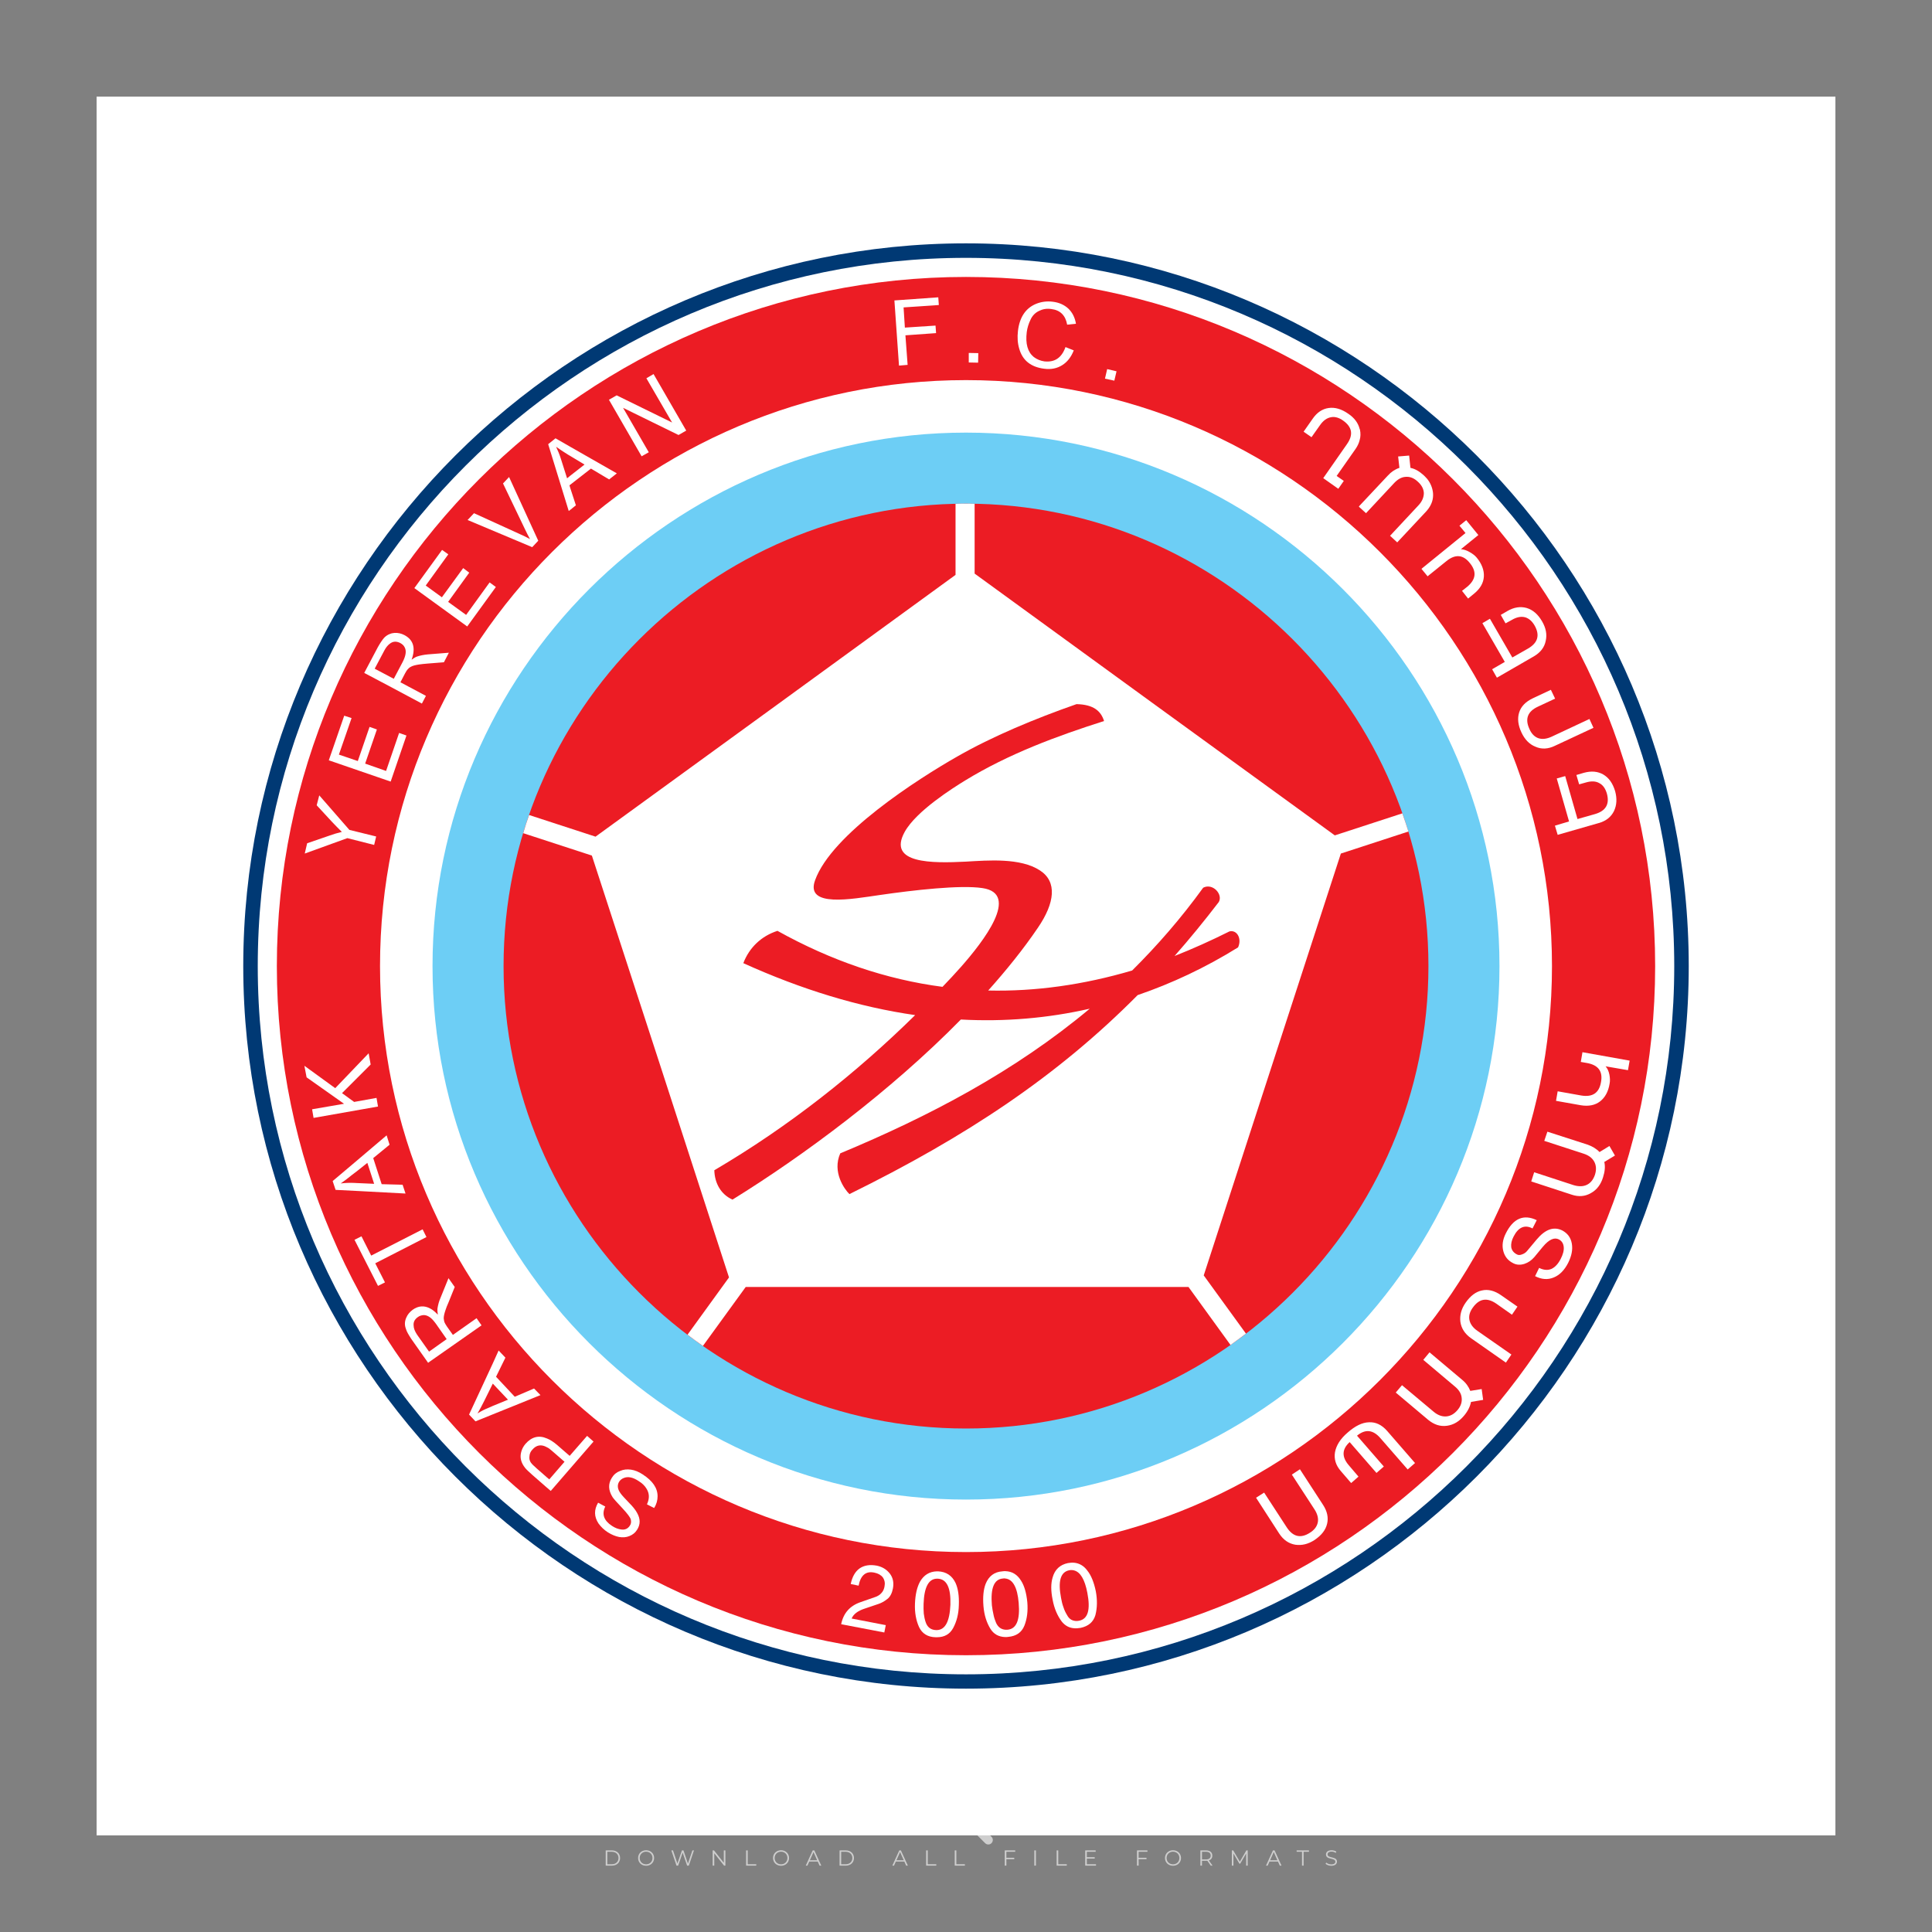
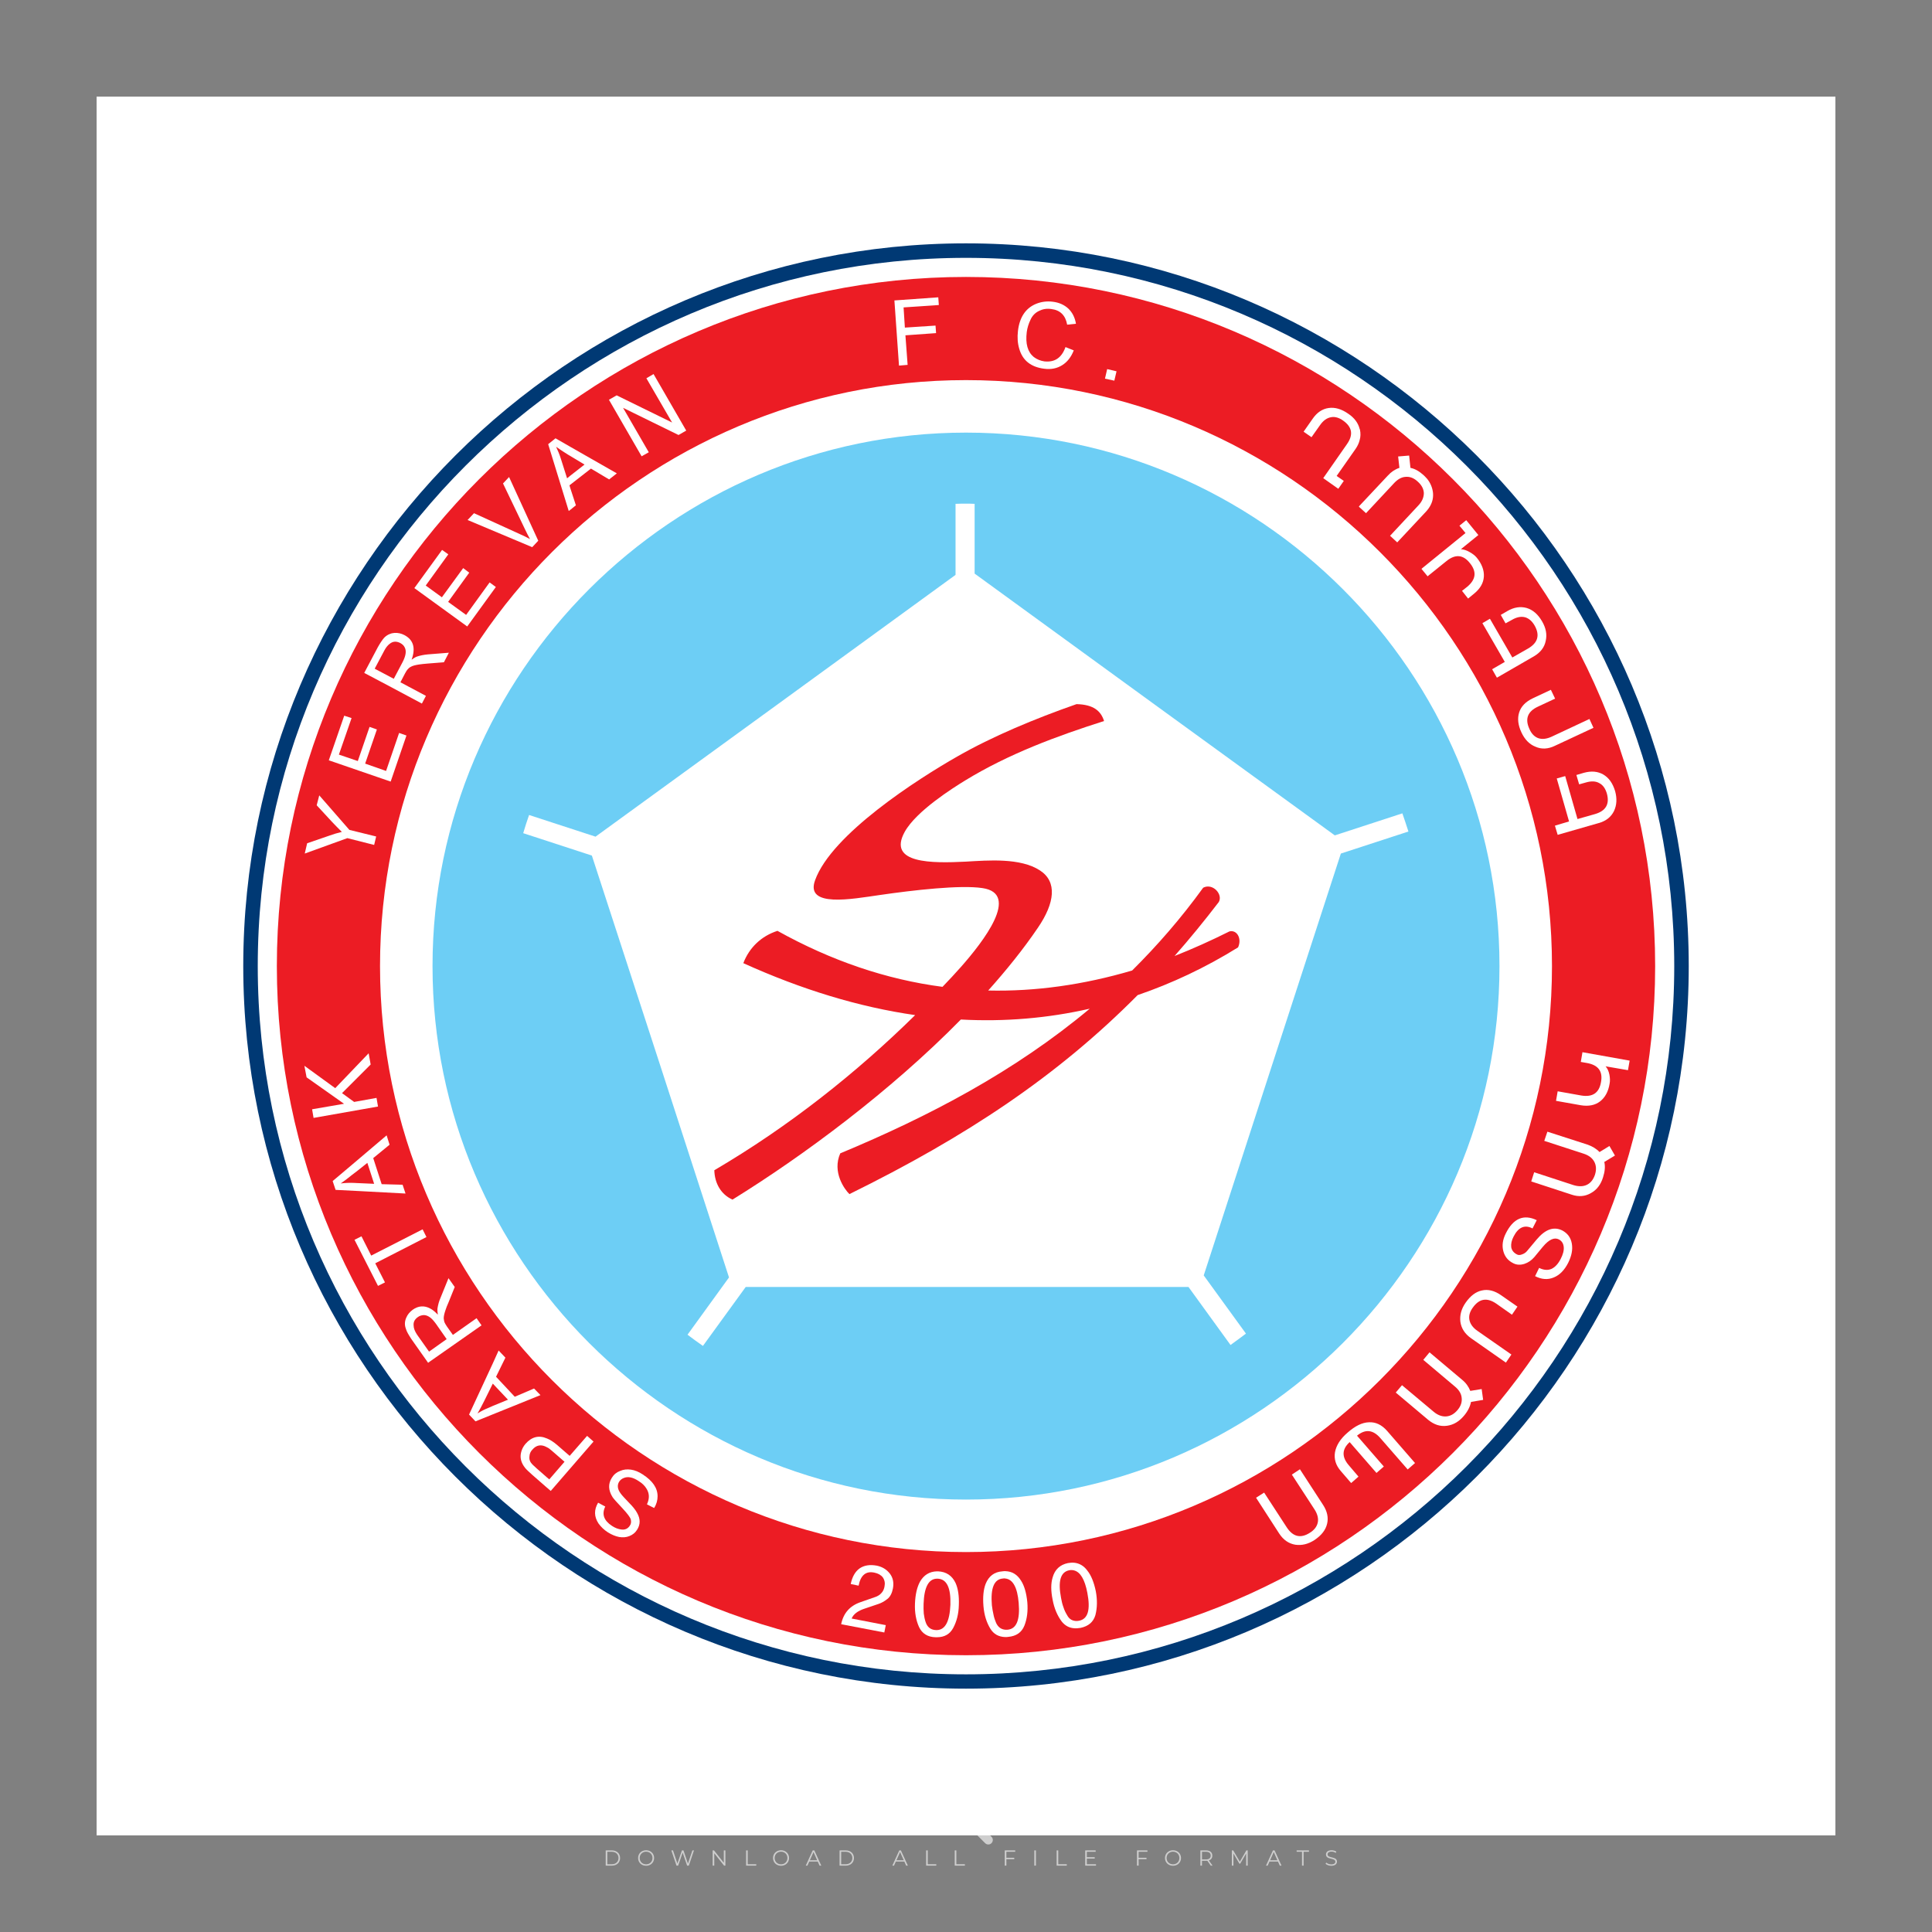
<svg xmlns="http://www.w3.org/2000/svg" version="1.1" id="Layer_1" x="0px" y="0px" viewBox="0 0 500 500" style="enable-background:new 0 0 500 500;" xml:space="preserve">
  <rect x="0" y="0" width="500" height="500" fill="#808080" stroke="none" />
  <g id="watermark_1_">
    <g>
      <g id="watermark" style="opacity:0.61;">
        <g>
          <g>
            <g>
              <g>
                <polygon style="fill:#FFFFFF;" points="213.765,461.172 208.204,474.017 205.268,474.017 199.726,461.172 202.938,461.172          206.846,470.347 210.81,461.172        " />
              </g>
              <g>
                <path style="fill:#FFFFFF;" d="M223.507,469.741h-7.469c0.275,1.23,1.321,1.982,2.826,1.982c1.046,0,1.798-0.312,2.477-0.954         l1.523,1.651c-0.917,1.046-2.294,1.597-4.074,1.597c-3.413,0-5.634-2.147-5.634-5.083c0-2.954,2.257-5.083,5.267-5.083         c2.899,0,5.138,1.945,5.138,5.12C223.562,469.191,223.526,469.503,223.507,469.741 M216.002,468.071h4.863         c-0.202-1.248-1.138-2.055-2.422-2.055C217.139,466.016,216.204,466.805,216.002,468.071" />
              </g>
              <g>
                <path style="fill:#FFFFFF;" d="M224.735,468.934c0-2.973,2.294-5.083,5.505-5.083c2.074,0,3.707,0.899,4.423,2.514         l-2.22,1.193c-0.532-0.936-1.321-1.358-2.221-1.358c-1.45,0-2.587,1.009-2.587,2.734c0,1.725,1.138,2.734,2.587,2.734         c0.899,0,1.688-0.404,2.221-1.358l2.22,1.211c-0.716,1.578-2.349,2.495-4.423,2.495         C227.029,474.017,224.735,471.907,224.735,468.934" />
              </g>
              <g>
                <path style="fill:#FFFFFF;" d="M242.828,473.393c-0.587,0.422-1.45,0.624-2.331,0.624c-2.33,0-3.688-1.193-3.688-3.542         v-4.055h-1.523v-2.202h1.523v-2.404h2.863v2.404h2.459v2.202h-2.459v4.019c0,0.844,0.458,1.303,1.229,1.303         c0.422,0,0.844-0.128,1.156-0.367L242.828,473.393z" />
              </g>
            </g>
            <g>
              <path style="fill:#FFFFFF;" d="M262.474,463.997v2.643c-0.238-0.018-0.422-0.037-0.642-0.037        c-1.578,0-2.624,0.862-2.624,2.753v4.661h-2.863v-9.873h2.734v1.303C259.776,464.493,260.951,463.997,262.474,463.997" />
            </g>
            <g>
              <path style="fill:#FFFFFF;" d="M263.299,472.53l1.009-2.239c1.083,0.789,2.697,1.339,4.239,1.339        c1.762,0,2.477-0.587,2.477-1.376c0-2.404-7.469-0.752-7.469-5.524c0-2.184,1.762-4,5.413-4c1.615,0,3.267,0.385,4.459,1.138        l-0.918,2.257c-1.193-0.679-2.422-1.009-3.56-1.009c-1.761,0-2.44,0.66-2.44,1.468c0,2.367,7.468,0.734,7.468,5.45        c0,2.147-1.78,3.982-5.45,3.982C266.492,474.017,264.437,473.411,263.299,472.53" />
            </g>
            <g>
              <path style="fill:#FFFFFF;" d="M285.428,469.741h-7.469c0.275,1.23,1.321,1.982,2.826,1.982c1.046,0,1.798-0.312,2.477-0.954        l1.523,1.651c-0.918,1.046-2.294,1.597-4.074,1.597c-3.413,0-5.634-2.147-5.634-5.083c0-2.954,2.257-5.083,5.267-5.083        c2.9,0,5.138,1.945,5.138,5.12C285.484,469.191,285.447,469.503,285.428,469.741 M277.923,468.071h4.863        c-0.202-1.248-1.138-2.055-2.422-2.055C279.061,466.016,278.125,466.805,277.923,468.071" />
            </g>
            <g>
              <path style="fill:#FFFFFF;" d="M297.007,469.741h-7.469c0.275,1.23,1.321,1.982,2.826,1.982c1.046,0,1.798-0.312,2.477-0.954        l1.523,1.651c-0.918,1.046-2.294,1.597-4.074,1.597c-3.413,0-5.634-2.147-5.634-5.083c0-2.954,2.257-5.083,5.267-5.083        c2.899,0,5.138,1.945,5.138,5.12C297.062,469.191,297.025,469.503,297.007,469.741 M289.501,468.071h4.863        c-0.202-1.248-1.138-2.055-2.422-2.055C290.639,466.016,289.703,466.805,289.501,468.071" />
            </g>
            <g>
              <polygon style="fill:#FFFFFF;" points="303.208,470.145 301.831,471.503 301.831,474.017 298.969,474.017 298.969,460.401         301.831,460.401 301.831,468.108 306.016,464.144 309.429,464.144 305.318,468.328 309.796,474.017 306.327,474.017       " />
            </g>
            <g>
              <path style="fill:#FFFFFF;" d="M256.601,475.359L256.601,475.359l-2.86-2.86c-0.435,0.508-0.953,0.943-1.534,1.284        c-0.092,0.069-0.186,0.136-0.283,0.199l3.027,3.027c0.456,0.456,1.195,0.456,1.65,0        C257.057,476.554,257.057,475.815,256.601,475.359" />
            </g>
            <g>
              <path style="fill:#FFFFFF;" d="M249.984,463.244c0.221-0.173,0.495-0.281,0.797-0.281c0.042,0,0.083,0.002,0.124,0.006        c-0.214-0.156-0.478-0.249-0.764-0.249c-0.395,0-0.744,0.18-0.981,0.458c-0.051,0-0.1,0.006-0.151,0.008        c0.039-0.077,0.064-0.162,0.064-0.255c0-0.234-0.143-0.434-0.346-0.519c0.087,0.126,0.138,0.279,0.138,0.445        c0,0.122-0.031,0.237-0.081,0.341c-2.811,0.201-5.03,2.539-5.03,5.4c0,2.993,2.426,5.42,5.42,5.42        c2.993,0,5.42-2.426,5.42-5.42C254.595,465.879,252.593,463.635,249.984,463.244 M247.983,464.656        c0.435,0,0.844,0.112,1.199,0.309c0.374-0.245,0.82-0.387,1.299-0.387c0.711,0,1.348,0.312,1.784,0.806        c-0.435-0.379-1.004-0.61-1.627-0.61c-0.449,0-0.87,0.12-1.234,0.329c-0.079,0.046-0.156,0.096-0.229,0.15        c-0.065-0.048-0.133-0.093-0.204-0.134c-0.369-0.219-0.8-0.344-1.26-0.344c-0.3,0-0.588,0.054-0.854,0.152        C247.196,464.754,247.578,464.656,247.983,464.656 M251.772,469.098c0.115,0.305,0.181,0.634,0.181,0.979        c0,1.534-1.244,2.777-2.778,2.777c-1.534,0-2.777-1.243-2.777-2.777c0-0.345,0.066-0.674,0.181-0.979        c-0.62-0.382-1.035-1.064-1.035-1.846c0-1.197,0.971-2.168,2.168-2.168c0.565,0,1.078,0.218,1.463,0.572        c0.386-0.354,0.899-0.572,1.464-0.572c1.197,0,2.168,0.971,2.168,2.168C252.807,468.034,252.392,468.716,251.772,469.098" />
            </g>
            <g>
-               <path style="fill:#FFFFFF;" d="M251.666,467.061c0,0.497-0.404,0.901-0.901,0.901c-0.497,0-0.901-0.404-0.901-0.901        s0.404-0.901,0.901-0.901c0.101,0,0.197,0.017,0.287,0.047c-0.03,0.062-0.045,0.132-0.045,0.204        c0,0.273,0.221,0.494,0.494,0.494c0.05,0,0.099-0.008,0.146-0.022C251.66,466.941,251.666,467,251.666,467.061" />
-             </g>
+               </g>
            <g>
              <path style="fill:#FFFFFF;" d="M248.255,467.061c0,0.376-0.305,0.681-0.681,0.681c-0.376,0-0.681-0.305-0.681-0.681        s0.305-0.681,0.681-0.681c0.076,0,0.149,0.013,0.217,0.035c-0.023,0.047-0.034,0.1-0.034,0.155        c0,0.206,0.167,0.374,0.374,0.374c0.038,0,0.075-0.006,0.11-0.017C248.25,466.97,248.255,467.015,248.255,467.061" />
            </g>
            <g>
              <g>
                <g>
                  <rect x="242.908" y="467.83" style="fill:#FFFFFF;" width="0.616" height="0.616" />
                </g>
                <g>
                  <rect x="254.827" y="467.83" style="fill:#FFFFFF;" width="0.616" height="0.616" />
                </g>
                <g>
                  <path style="fill:#FFFFFF;" d="M255.205,468.082h-0.14c0-3.248-2.642-5.89-5.89-5.89c-3.248,0-5.89,2.642-5.89,5.89h-0.14          c0-1.611,0.627-3.125,1.766-4.264c1.139-1.139,2.653-1.766,4.264-1.766c1.611,0,3.125,0.627,4.264,1.766          C254.578,464.957,255.205,466.471,255.205,468.082" />
                </g>
              </g>
              <g>
                <rect x="248.868" y="461.814" style="fill:#FFFFFF;" width="0.616" height="0.616" />
              </g>
              <g>
                <rect x="244.95" y="462.052" style="fill:#FFFFFF;" width="8.45" height="0.14" />
              </g>
              <g>
                <path style="fill:#FFFFFF;" d="M245.174,462.15c0,0.108-0.088,0.196-0.196,0.196c-0.108,0-0.196-0.088-0.196-0.196         c0-0.108,0.088-0.196,0.196-0.196C245.086,461.954,245.174,462.042,245.174,462.15" />
              </g>
              <g>
                <path style="fill:#FFFFFF;" d="M253.596,462.15c0,0.108-0.088,0.196-0.196,0.196c-0.108,0-0.196-0.088-0.196-0.196         c0-0.108,0.088-0.196,0.196-0.196C253.509,461.954,253.596,462.042,253.596,462.15" />
              </g>
            </g>
          </g>
          <g>
            <path style="fill:#FFFFFF;" d="M314.356,473.409c0,1.559-2.364,1.559-2.364,0C311.993,471.851,314.356,471.851,314.356,473.409       z" />
          </g>
          <g>
            <g>
              <g>
                <path style="fill:#FFFFFF;" d="M161.739,466.549l1.772,6.088l1.855-6.088h2.215l-2.823,8.14h-2.33l-0.837-2.396l-0.722-2.708         l-0.722,2.708l-0.837,2.396h-2.33l-2.839-8.14h2.231l1.855,6.088l1.756-6.088H161.739z" />
              </g>
              <g>
                <path style="fill:#FFFFFF;" d="M176.713,466.549l1.772,6.088l1.855-6.088h2.215l-2.823,8.14h-2.33l-0.837-2.396l-0.722-2.708         l-0.722,2.708l-0.837,2.396h-2.33l-2.839-8.14h2.231l1.855,6.088l1.756-6.088H176.713z" />
              </g>
              <g>
                <path style="fill:#FFFFFF;" d="M191.687,466.549l1.772,6.088l1.855-6.088h2.215l-2.823,8.14h-2.33l-0.837-2.396l-0.722-2.708         l-0.722,2.708l-0.837,2.396h-2.33l-2.839-8.14h2.231l1.855,6.088l1.756-6.088H191.687z" />
              </g>
            </g>
            <g>
              <path style="fill:#FFFFFF;" d="M200.908,473.52c0,1.559-2.364,1.559-2.364,0C198.545,471.962,200.908,471.962,200.908,473.52z        " />
            </g>
            <g>
              <path style="fill:#FFFFFF;" d="M322.71,473.409c-0.935,0.919-1.919,1.28-3.117,1.28c-2.346,0-4.3-1.411-4.3-4.282        s1.953-4.284,4.3-4.284c1.149,0,2.035,0.329,2.921,1.199l-1.264,1.329c-0.476-0.428-1.066-0.64-1.623-0.64        c-1.346,0-2.33,0.985-2.33,2.396c0,1.542,1.05,2.362,2.297,2.362c0.64,0,1.28-0.18,1.772-0.672L322.71,473.409z" />
            </g>
            <g>
              <path style="fill:#FFFFFF;" d="M331.805,470.472c0,2.33-1.591,4.217-4.217,4.217c-2.626,0-4.201-1.887-4.201-4.217        c0-2.314,1.609-4.217,4.185-4.217C330.149,466.255,331.805,468.158,331.805,470.472z M325.389,470.472        c0,1.231,0.739,2.38,2.199,2.38c1.46,0,2.199-1.149,2.199-2.38c0-1.215-0.854-2.396-2.199-2.396        C326.144,468.077,325.389,469.258,325.389,470.472z" />
            </g>
            <g>
              <path style="fill:#FFFFFF;" d="M338.572,474.689v-4.332c0-1.068-0.559-2.035-1.658-2.035c-1.082,0-1.722,0.967-1.722,2.035        v4.332h-2.003v-8.107h1.855l0.148,0.985c0.426-0.82,1.362-1.116,2.133-1.116c0.969,0,1.937,0.394,2.396,1.51        c0.723-1.149,1.658-1.478,2.708-1.478c2.297,0,3.43,1.412,3.43,3.84v4.365h-2.003v-4.365c0-1.066-0.442-1.97-1.526-1.97        c-1.082,0-1.756,0.935-1.756,2.003v4.332H338.572z" />
            </g>
          </g>
        </g>
      </g>
      <g style="opacity:0.61;">
        <g>
          <g>
            <path style="fill:#FFFFFF;" d="M345.988,431.299c-0.006-1.224-0.959-2.121-2.189-2.14c-0.924-0.014-0.832,0.12-0.834-0.867       c-0.003-1.097-0.007-2.194,0.003-3.292c0.003-0.379-0.112-0.691-0.362-0.976c-2.342-2.668-4.678-5.342-7.019-8.011       c-0.12-0.137-0.275-0.244-0.414-0.366c-6.214,0-12.427,0-18.641,0c-0.794,0.293-1.14,0.868-1.138,1.709       c0.01,3.748,0.004,7.496,0.004,11.243c0,0.556-0.003,0.589-0.55,0.551c-1.497-0.102-2.516,0.986-2.497,2.492       c0.044,3.476,0.013,6.953,0.014,10.429c0.001,1.58,0.867,2.443,2.45,2.449c0.582,0.002,0.582,0.002,0.582,0.6       c0,2.219-0.001,4.438,0.001,6.657c0.001,1.192,0.58,1.771,1.768,1.771c8.013,0.001,16.027,0.001,24.04,0       c1.168,0,1.755-0.583,1.757-1.745c0.002-2.256,0-4.512,0.001-6.768c0-0.512,0.002-0.511,0.52-0.515       c0.271-0.002,0.541,0.008,0.809-0.058c0.996-0.246,1.69-1.044,1.694-2.069C346.003,438.696,346.005,434.997,345.988,431.299z        M317.537,417.162c5.337,0,10.674,0,16.01,0c0.548,0,0.554,0.007,0.554,0.561c0.001,2.243-0.001,4.486,0.001,6.73       c0.001,0.811,0.249,1.059,1.06,1.059c1.91,0.001,3.821,0,5.731,0.001c0.458,0,0.479,0.021,0.481,0.483       c0.003,0.887,0.002,1.775,0,2.662c-0.001,0.477-0.024,0.498-0.504,0.499c-3.895,0.001-7.79,0-11.684,0       c-3.882,0-7.765,0-11.647,0c-0.55,0-0.552-0.001-0.552-0.561c-0.001-3.624-0.001-7.247,0-10.871       C316.987,417.166,316.991,417.162,317.537,417.162z M340.822,451.579c-3.883,0.001-7.766,0-11.65,0c-3.871,0-7.742,0-11.613,0       c-0.572,0-0.574-0.002-0.574-0.579c-0.001-1.997-0.001-3.994,0.001-5.991c0-0.464,0.023-0.486,0.478-0.487       c7.803-0.001,15.607-0.001,23.41,0c0.478,0,0.499,0.02,0.499,0.503c0.002,1.997,0.001,3.994,0,5.991       C341.375,451.574,341.37,451.579,340.822,451.579z" />
          </g>
          <g>
            <g>
              <rect x="327.418" y="417.053" style="fill:#FFFFFF;" width="1.757" height="1.054" />
            </g>
            <g>
              <rect x="325.662" y="418.107" style="fill:#FFFFFF;" width="1.757" height="1.054" />
            </g>
            <g>
              <rect x="327.418" y="419.161" style="fill:#FFFFFF;" width="1.757" height="1.054" />
            </g>
            <g>
              <rect x="325.662" y="420.215" style="fill:#FFFFFF;" width="1.757" height="1.054" />
            </g>
            <g>
              <rect x="327.418" y="421.269" style="fill:#FFFFFF;" width="1.757" height="1.054" />
            </g>
            <g>
              <rect x="325.662" y="422.323" style="fill:#FFFFFF;" width="1.757" height="1.054" />
            </g>
            <g>
              <rect x="327.418" y="423.378" style="fill:#FFFFFF;" width="1.757" height="1.054" />
            </g>
            <g>
              <rect x="325.662" y="424.432" style="fill:#FFFFFF;" width="1.757" height="1.054" />
            </g>
            <g>
              <rect x="327.418" y="425.486" style="fill:#FFFFFF;" width="1.757" height="1.054" />
            </g>
            <g>
              <rect x="325.662" y="426.54" style="fill:#FFFFFF;" width="1.757" height="1.054" />
            </g>
            <g>
              <rect x="327.418" y="427.594" style="fill:#FFFFFF;" width="1.757" height="1.054" />
            </g>
            <g>
              <rect x="325.662" y="428.648" style="fill:#FFFFFF;" width="1.757" height="1.054" />
            </g>
          </g>
        </g>
        <g>
          <path style="fill:#FFFFFF;" d="M187.637,431.299c-0.006-1.224-0.959-2.121-2.189-2.14c-0.924-0.014-0.832,0.12-0.834-0.867      c-0.003-1.097-0.007-2.194,0.003-3.292c0.003-0.379-0.112-0.691-0.362-0.976c-2.342-2.668-4.678-5.342-7.019-8.011      c-0.12-0.137-0.275-0.244-0.414-0.366c-6.214,0-12.427,0-18.641,0c-0.794,0.293-1.14,0.868-1.138,1.709      c0.01,3.748,0.004,7.496,0.004,11.243c0,0.556-0.003,0.589-0.55,0.551c-1.497-0.102-2.516,0.986-2.497,2.492      c0.044,3.476,0.013,6.953,0.014,10.429c0.001,1.58,0.867,2.443,2.45,2.449c0.582,0.002,0.582,0.002,0.582,0.6      c0,2.219-0.001,4.438,0.001,6.657c0.001,1.192,0.58,1.771,1.768,1.771c8.013,0.001,16.027,0.001,24.04,0      c1.168,0,1.755-0.583,1.757-1.745c0.002-2.256,0-4.512,0.001-6.768c0-0.512,0.002-0.511,0.52-0.515      c0.271-0.002,0.541,0.008,0.809-0.058c0.996-0.246,1.69-1.044,1.694-2.069C187.652,438.696,187.655,434.997,187.637,431.299z       M159.187,417.162c5.337,0,10.674,0,16.01,0c0.548,0,0.554,0.007,0.554,0.561c0.001,2.243-0.001,4.486,0.001,6.73      c0.001,0.811,0.249,1.059,1.06,1.059c1.91,0.001,3.821,0,5.731,0.001c0.458,0,0.479,0.021,0.481,0.483      c0.003,0.887,0.002,1.775,0,2.662c-0.001,0.477-0.024,0.498-0.504,0.499c-3.895,0.001-7.79,0-11.684,0      c-3.882,0-7.765,0-11.647,0c-0.55,0-0.552-0.001-0.552-0.561c-0.001-3.624-0.001-7.247,0-10.871      C158.636,417.166,158.64,417.162,159.187,417.162z M182.472,451.579c-3.883,0.001-7.766,0-11.65,0c-3.871,0-7.742,0-11.613,0      c-0.572,0-0.574-0.002-0.574-0.579c-0.001-1.997-0.001-3.994,0.001-5.991c0-0.464,0.023-0.486,0.478-0.487      c7.803-0.001,15.607-0.001,23.41,0c0.478,0,0.499,0.02,0.499,0.503c0.002,1.997,0.001,3.994,0,5.991      C183.024,451.574,183.019,451.579,182.472,451.579z" />
        </g>
        <g>
          <path style="fill:#FFFFFF;" d="M159.779,440.669v-7.897h2.779c0.375,0,0.726,0.061,1.053,0.182      c0.327,0.121,0.612,0.292,0.855,0.513c0.242,0.221,0.434,0.483,0.573,0.789c0.14,0.305,0.21,0.642,0.21,1.009      c0,0.375-0.07,0.715-0.21,1.02c-0.14,0.305-0.331,0.568-0.573,0.789c-0.243,0.221-0.528,0.392-0.855,0.513      c-0.327,0.121-0.678,0.182-1.053,0.182h-1.29v2.901H159.779z M162.58,436.356c0.39,0,0.684-0.111,0.882-0.331      c0.199-0.22,0.298-0.474,0.298-0.761c0-0.14-0.024-0.276-0.072-0.408c-0.048-0.132-0.121-0.248-0.221-0.347      c-0.099-0.099-0.223-0.178-0.37-0.237c-0.147-0.059-0.32-0.089-0.518-0.089h-1.312v2.173H162.58z" />
          <path style="fill:#FFFFFF;" d="M166.308,432.771h1.731l3.177,5.294h0.088l-0.088-1.522v-3.772h1.478v7.897h-1.566l-3.353-5.592      h-0.088l0.088,1.522v4.07h-1.467V432.771z" />
          <path style="fill:#FFFFFF;" d="M177.922,436.334h3.872c0.022,0.089,0.04,0.195,0.055,0.32c0.014,0.125,0.022,0.25,0.022,0.375      c0,0.507-0.077,0.985-0.231,1.434c-0.154,0.449-0.397,0.849-0.728,1.202c-0.353,0.375-0.776,0.666-1.268,0.871      c-0.493,0.206-1.055,0.309-1.688,0.309c-0.574,0-1.114-0.103-1.622-0.309c-0.507-0.206-0.948-0.492-1.323-0.86      c-0.375-0.367-0.673-0.803-0.894-1.307c-0.221-0.504-0.331-1.053-0.331-1.649c0-0.595,0.11-1.145,0.331-1.649      c0.221-0.504,0.518-0.939,0.894-1.307c0.375-0.367,0.816-0.654,1.323-0.86c0.507-0.206,1.048-0.309,1.622-0.309      c0.64,0,1.211,0.11,1.715,0.331c0.504,0.221,0.935,0.526,1.296,0.915l-1.025,1.004c-0.258-0.272-0.544-0.48-0.861-0.623      c-0.316-0.143-0.695-0.215-1.136-0.215c-0.361,0-0.703,0.065-1.026,0.193c-0.324,0.129-0.607,0.311-0.85,0.546      c-0.242,0.235-0.436,0.52-0.579,0.855c-0.143,0.335-0.215,0.708-0.215,1.119c0,0.412,0.072,0.785,0.215,1.12      c0.143,0.335,0.338,0.62,0.584,0.855c0.246,0.235,0.531,0.418,0.855,0.546c0.323,0.129,0.669,0.193,1.037,0.193      c0.419,0,0.773-0.061,1.064-0.182c0.29-0.121,0.538-0.278,0.744-0.469c0.148-0.132,0.275-0.3,0.381-0.502      c0.106-0.202,0.189-0.428,0.248-0.678h-2.482V436.334z" />
        </g>
        <g>
          <path style="fill:#FFFFFF;" d="M224.019,431.299c-0.006-1.224-0.959-2.121-2.189-2.14c-0.924-0.014-0.832,0.12-0.834-0.867      c-0.003-1.097-0.007-2.194,0.003-3.292c0.003-0.379-0.112-0.691-0.362-0.976c-2.342-2.668-4.678-5.342-7.019-8.011      c-0.12-0.137-0.275-0.244-0.414-0.366c-6.214,0-12.427,0-18.641,0c-0.794,0.293-1.14,0.868-1.138,1.709      c0.01,3.748,0.004,7.496,0.004,11.243c0,0.556-0.003,0.589-0.55,0.551c-1.497-0.102-2.516,0.986-2.497,2.492      c0.044,3.476,0.013,6.953,0.014,10.429c0.001,1.58,0.867,2.443,2.45,2.449c0.582,0.002,0.582,0.002,0.582,0.6      c0,2.219-0.001,4.438,0.001,6.657c0.001,1.192,0.58,1.771,1.768,1.771c8.013,0.001,16.027,0.001,24.04,0      c1.168,0,1.755-0.583,1.757-1.745c0.002-2.256,0-4.512,0.001-6.768c0-0.512,0.002-0.511,0.52-0.515      c0.271-0.002,0.541,0.008,0.809-0.058c0.997-0.246,1.69-1.044,1.694-2.069C224.034,438.696,224.036,434.997,224.019,431.299z       M195.568,417.162c5.337,0,10.674,0,16.01,0c0.548,0,0.554,0.007,0.554,0.561c0.001,2.243-0.001,4.486,0.001,6.73      c0.001,0.811,0.249,1.059,1.06,1.059c1.91,0.001,3.821,0,5.731,0.001c0.458,0,0.479,0.021,0.481,0.483      c0.003,0.887,0.002,1.775,0,2.662c-0.001,0.477-0.024,0.498-0.504,0.499c-3.895,0.001-7.79,0-11.684,0      c-3.882,0-7.765,0-11.647,0c-0.55,0-0.552-0.001-0.552-0.561c-0.001-3.624-0.001-7.247,0-10.871      C195.018,417.166,195.022,417.162,195.568,417.162z M218.854,451.579c-3.883,0.001-7.766,0-11.65,0c-3.871,0-7.742,0-11.613,0      c-0.572,0-0.574-0.002-0.574-0.579c-0.001-1.997-0.001-3.994,0.001-5.991c0-0.464,0.023-0.486,0.478-0.487      c7.803-0.001,15.607-0.001,23.41,0c0.478,0,0.499,0.02,0.499,0.503c0.002,1.997,0.001,3.994,0,5.991      C219.406,451.574,219.401,451.579,218.854,451.579z" />
        </g>
        <g>
          <path style="fill:#FFFFFF;" d="M205.111,432.771h1.699l2.967,7.897h-1.644l-0.651-1.886h-3.044l-0.651,1.886h-1.643      L205.111,432.771z M206.997,437.415l-0.706-1.974l-0.287-0.96h-0.088l-0.287,0.96l-0.706,1.974H206.997z" />
          <path style="fill:#FFFFFF;" d="M211.331,434.536c-0.125,0-0.245-0.024-0.359-0.072c-0.114-0.048-0.213-0.114-0.298-0.199      c-0.084-0.084-0.151-0.182-0.198-0.292c-0.048-0.11-0.072-0.232-0.072-0.364s0.024-0.254,0.072-0.364      c0.048-0.11,0.114-0.208,0.198-0.292c0.084-0.084,0.184-0.151,0.298-0.198c0.114-0.048,0.233-0.072,0.359-0.072      c0.257,0,0.478,0.09,0.662,0.27c0.184,0.181,0.276,0.399,0.276,0.656s-0.092,0.476-0.276,0.656      C211.809,434.446,211.589,434.536,211.331,434.536z M210.615,440.669v-5.404h1.445v5.404H210.615z" />
        </g>
        <g>
          <path style="fill:#FFFFFF;" d="M261.044,431.299c-0.006-1.224-0.959-2.121-2.189-2.14c-0.924-0.014-0.832,0.12-0.834-0.867      c-0.003-1.097-0.007-2.194,0.003-3.292c0.003-0.379-0.112-0.691-0.362-0.976c-2.342-2.668-4.678-5.342-7.019-8.011      c-0.12-0.137-0.275-0.244-0.414-0.366c-6.214,0-12.427,0-18.641,0c-0.794,0.293-1.14,0.868-1.138,1.709      c0.01,3.748,0.004,7.496,0.004,11.243c0,0.556-0.003,0.589-0.55,0.551c-1.497-0.102-2.516,0.986-2.497,2.492      c0.044,3.476,0.013,6.953,0.014,10.429c0.001,1.58,0.867,2.443,2.45,2.449c0.582,0.002,0.582,0.002,0.582,0.6      c0,2.219-0.001,4.438,0.001,6.657c0.001,1.192,0.58,1.771,1.768,1.771c8.013,0.001,16.027,0.001,24.04,0      c1.168,0,1.755-0.583,1.757-1.745c0.002-2.256,0-4.512,0.001-6.768c0-0.512,0.002-0.511,0.52-0.515      c0.271-0.002,0.541,0.008,0.809-0.058c0.996-0.246,1.69-1.044,1.694-2.069C261.059,438.696,261.061,434.997,261.044,431.299z       M232.593,417.162c5.337,0,10.674,0,16.01,0c0.548,0,0.554,0.007,0.554,0.561c0.001,2.243-0.001,4.486,0.001,6.73      c0.001,0.811,0.249,1.059,1.06,1.059c1.91,0.001,3.821,0,5.731,0.001c0.458,0,0.479,0.021,0.481,0.483      c0.003,0.887,0.002,1.775,0,2.662c-0.001,0.477-0.024,0.498-0.504,0.499c-3.895,0.001-7.79,0-11.684,0      c-3.882,0-7.765,0-11.647,0c-0.55,0-0.552-0.001-0.552-0.561c-0.001-3.624-0.001-7.247,0-10.871      C232.042,417.166,232.047,417.162,232.593,417.162z M255.878,451.579c-3.883,0.001-7.766,0-11.65,0c-3.871,0-7.742,0-11.613,0      c-0.572,0-0.574-0.002-0.574-0.579c-0.001-1.997-0.001-3.994,0.001-5.991c0-0.464,0.023-0.486,0.478-0.487      c7.803-0.001,15.607-0.001,23.41,0c0.478,0,0.499,0.02,0.499,0.503c0.002,1.997,0.001,3.994,0,5.991      C256.431,451.574,256.426,451.579,255.878,451.579z" />
        </g>
        <g>
          <path style="fill:#FFFFFF;" d="M236.361,440.845c-0.338,0-0.662-0.048-0.971-0.143c-0.309-0.095-0.592-0.239-0.849-0.43      c-0.257-0.191-0.481-0.425-0.673-0.7c-0.191-0.276-0.342-0.597-0.452-0.965l1.401-0.551c0.103,0.397,0.283,0.726,0.54,0.987      c0.257,0.261,0.596,0.392,1.015,0.392c0.154,0,0.303-0.02,0.447-0.061c0.143-0.04,0.272-0.099,0.386-0.176      s0.204-0.175,0.27-0.292c0.066-0.118,0.099-0.254,0.099-0.408c0-0.147-0.026-0.279-0.077-0.397      c-0.051-0.117-0.138-0.227-0.259-0.331c-0.121-0.103-0.28-0.202-0.475-0.298c-0.195-0.095-0.435-0.195-0.722-0.298l-0.485-0.176      c-0.213-0.073-0.429-0.173-0.645-0.298c-0.217-0.125-0.413-0.276-0.59-0.452c-0.177-0.176-0.322-0.384-0.436-0.623      c-0.114-0.239-0.171-0.509-0.171-0.81c0-0.309,0.06-0.597,0.182-0.866c0.121-0.268,0.294-0.503,0.518-0.706      c0.224-0.202,0.492-0.36,0.805-0.474s0.66-0.171,1.042-0.171c0.397,0,0.74,0.053,1.031,0.16      c0.291,0.107,0.537,0.243,0.739,0.408c0.202,0.165,0.366,0.348,0.491,0.546c0.125,0.199,0.217,0.386,0.276,0.563l-1.312,0.551      c-0.074-0.221-0.208-0.419-0.402-0.596c-0.195-0.176-0.462-0.265-0.8-0.265c-0.324,0-0.592,0.075-0.805,0.226      c-0.213,0.151-0.32,0.348-0.32,0.59c0,0.235,0.103,0.436,0.309,0.601c0.206,0.165,0.533,0.325,0.982,0.48l0.497,0.165      c0.316,0.111,0.605,0.237,0.866,0.381c0.261,0.143,0.485,0.314,0.673,0.513c0.187,0.199,0.331,0.425,0.43,0.678      c0.1,0.254,0.149,0.546,0.149,0.877c0,0.412-0.083,0.767-0.248,1.064c-0.165,0.298-0.377,0.542-0.634,0.734      c-0.258,0.191-0.548,0.335-0.872,0.43C236.986,440.797,236.67,440.845,236.361,440.845z" />
          <path style="fill:#FFFFFF;" d="M239.516,432.771h1.61l1.633,4.754l0.287,1.015h0.088l0.309-1.015l1.699-4.754h1.61l-2.879,7.897      h-1.566L239.516,432.771z" />
          <path style="fill:#FFFFFF;" d="M251.097,436.334h3.871c0.022,0.089,0.04,0.195,0.055,0.32c0.015,0.125,0.023,0.25,0.023,0.375      c0,0.507-0.078,0.985-0.232,1.434c-0.154,0.449-0.397,0.849-0.728,1.202c-0.353,0.375-0.775,0.666-1.268,0.871      c-0.493,0.206-1.055,0.309-1.688,0.309c-0.574,0-1.114-0.103-1.621-0.309c-0.507-0.206-0.949-0.492-1.324-0.86      c-0.375-0.367-0.673-0.803-0.894-1.307c-0.22-0.504-0.331-1.053-0.331-1.649c0-0.595,0.11-1.145,0.331-1.649      c0.221-0.504,0.518-0.939,0.894-1.307c0.375-0.367,0.816-0.654,1.324-0.86c0.507-0.206,1.047-0.309,1.621-0.309      c0.64,0,1.211,0.11,1.715,0.331c0.504,0.221,0.936,0.526,1.296,0.915l-1.026,1.004c-0.257-0.272-0.544-0.48-0.861-0.623      c-0.316-0.143-0.694-0.215-1.136-0.215c-0.36,0-0.702,0.065-1.026,0.193c-0.323,0.129-0.607,0.311-0.849,0.546      c-0.243,0.235-0.436,0.52-0.579,0.855c-0.143,0.335-0.215,0.708-0.215,1.119c0,0.412,0.072,0.785,0.215,1.12      c0.143,0.335,0.338,0.62,0.585,0.855c0.246,0.235,0.531,0.418,0.854,0.546c0.324,0.129,0.669,0.193,1.037,0.193      c0.419,0,0.774-0.061,1.064-0.182c0.29-0.121,0.539-0.278,0.745-0.469c0.147-0.132,0.274-0.3,0.38-0.502      c0.107-0.202,0.189-0.428,0.248-0.678h-2.482V436.334z" />
        </g>
        <g>
          <path style="fill:#FFFFFF;" d="M297.3,431.299c-0.006-1.224-0.959-2.121-2.189-2.14c-0.924-0.014-0.832,0.12-0.834-0.867      c-0.003-1.097-0.007-2.194,0.003-3.292c0.003-0.379-0.112-0.691-0.362-0.976c-2.342-2.668-4.678-5.342-7.019-8.011      c-0.12-0.137-0.275-0.244-0.414-0.366c-6.214,0-12.427,0-18.641,0c-0.794,0.293-1.14,0.868-1.138,1.709      c0.01,3.748,0.004,7.496,0.004,11.243c0,0.556-0.003,0.589-0.55,0.551c-1.497-0.102-2.516,0.986-2.497,2.492      c0.044,3.476,0.013,6.953,0.014,10.429c0.001,1.58,0.867,2.443,2.45,2.449c0.582,0.002,0.582,0.002,0.582,0.6      c0,2.219-0.001,4.438,0.001,6.657c0.001,1.192,0.58,1.771,1.768,1.771c8.013,0.001,16.027,0.001,24.04,0      c1.168,0,1.755-0.583,1.757-1.745c0.002-2.256,0-4.512,0.001-6.768c0-0.512,0.002-0.511,0.52-0.515      c0.271-0.002,0.541,0.008,0.809-0.058c0.996-0.246,1.69-1.044,1.694-2.069C297.315,438.696,297.318,434.997,297.3,431.299z       M268.85,417.162c5.337,0,10.674,0,16.01,0c0.548,0,0.554,0.007,0.554,0.561c0.001,2.243-0.001,4.486,0.001,6.73      c0.001,0.811,0.249,1.059,1.06,1.059c1.91,0.001,3.821,0,5.731,0.001c0.458,0,0.479,0.021,0.481,0.483      c0.003,0.887,0.002,1.775,0,2.662c-0.001,0.477-0.024,0.498-0.504,0.499c-3.895,0.001-7.79,0-11.684,0      c-3.882,0-7.765,0-11.647,0c-0.55,0-0.552-0.001-0.552-0.561c-0.001-3.624-0.001-7.247,0-10.871      C268.299,417.166,268.303,417.162,268.85,417.162z M292.135,451.579c-3.883,0.001-7.766,0-11.65,0c-3.871,0-7.742,0-11.613,0      c-0.572,0-0.574-0.002-0.574-0.579c-0.001-1.997-0.001-3.994,0.001-5.991c0-0.464,0.023-0.486,0.478-0.487      c7.803-0.001,15.607-0.001,23.41,0c0.478,0,0.499,0.02,0.499,0.503c0.001,1.997,0.001,3.994,0,5.991      C292.687,451.574,292.682,451.579,292.135,451.579z" />
        </g>
        <g>
-           <path style="fill:#FFFFFF;" d="M272.966,434.183v1.831h3.165v1.412h-3.165v1.831h3.518v1.412h-5.007v-7.897h5.007v1.412H272.966      z" />
          <path style="fill:#FFFFFF;" d="M277.852,440.669v-7.897h2.779c0.375,0,0.726,0.061,1.053,0.182      c0.327,0.121,0.612,0.292,0.855,0.513c0.243,0.221,0.434,0.483,0.574,0.789c0.14,0.305,0.209,0.642,0.209,1.009      c0,0.375-0.07,0.715-0.209,1.02c-0.14,0.305-0.331,0.568-0.574,0.789c-0.243,0.221-0.528,0.392-0.855,0.513      c-0.327,0.121-0.678,0.182-1.053,0.182h-1.29v2.901H277.852z M280.653,436.356c0.389,0,0.684-0.111,0.882-0.331      c0.199-0.22,0.298-0.474,0.298-0.761c0-0.14-0.024-0.276-0.072-0.408c-0.048-0.132-0.121-0.248-0.221-0.347      c-0.099-0.099-0.222-0.178-0.37-0.237c-0.147-0.059-0.32-0.089-0.518-0.089h-1.312v2.173H280.653z" />
          <path style="fill:#FFFFFF;" d="M286.797,440.845c-0.338,0-0.662-0.048-0.971-0.143c-0.309-0.095-0.592-0.239-0.849-0.43      c-0.257-0.191-0.482-0.425-0.673-0.7c-0.191-0.276-0.342-0.597-0.452-0.965l1.401-0.551c0.103,0.397,0.283,0.726,0.541,0.987      c0.257,0.261,0.595,0.392,1.015,0.392c0.154,0,0.303-0.02,0.447-0.061c0.143-0.04,0.272-0.099,0.386-0.176      c0.114-0.077,0.204-0.175,0.27-0.292c0.066-0.118,0.1-0.254,0.1-0.408c0-0.147-0.026-0.279-0.077-0.397      c-0.051-0.117-0.138-0.227-0.259-0.331c-0.121-0.103-0.279-0.202-0.474-0.298c-0.195-0.095-0.436-0.195-0.723-0.298      l-0.485-0.176c-0.213-0.073-0.428-0.173-0.645-0.298c-0.217-0.125-0.414-0.276-0.59-0.452c-0.176-0.176-0.322-0.384-0.436-0.623      c-0.114-0.239-0.171-0.509-0.171-0.81c0-0.309,0.061-0.597,0.182-0.866c0.121-0.268,0.294-0.503,0.518-0.706      c0.224-0.202,0.493-0.36,0.805-0.474c0.312-0.114,0.66-0.171,1.042-0.171c0.397,0,0.741,0.053,1.031,0.16      c0.29,0.107,0.537,0.243,0.739,0.408c0.202,0.165,0.365,0.348,0.491,0.546c0.125,0.199,0.217,0.386,0.276,0.563l-1.312,0.551      c-0.074-0.221-0.208-0.419-0.403-0.596c-0.195-0.176-0.462-0.265-0.799-0.265c-0.324,0-0.592,0.075-0.805,0.226      c-0.213,0.151-0.32,0.348-0.32,0.59c0,0.235,0.103,0.436,0.309,0.601c0.206,0.165,0.533,0.325,0.982,0.48l0.496,0.165      c0.316,0.111,0.605,0.237,0.866,0.381c0.261,0.143,0.485,0.314,0.673,0.513c0.187,0.199,0.331,0.425,0.43,0.678      c0.099,0.254,0.149,0.546,0.149,0.877c0,0.412-0.083,0.767-0.248,1.064c-0.165,0.298-0.377,0.542-0.634,0.734      c-0.258,0.191-0.548,0.335-0.872,0.43C287.422,440.797,287.105,440.845,286.797,440.845z" />
        </g>
        <g>
          <path style="fill:#FFFFFF;" d="M321.394,439.168l4.004-4.985h-3.827v-1.412h5.559v1.5l-3.96,4.985h4.004v1.412h-5.779V439.168z" />
          <path style="fill:#FFFFFF;" d="M328.409,432.771h1.489v7.897h-1.489V432.771z" />
          <path style="fill:#FFFFFF;" d="M331.486,440.669v-7.897h2.779c0.375,0,0.726,0.061,1.053,0.182      c0.327,0.121,0.612,0.292,0.855,0.513s0.434,0.483,0.574,0.789c0.14,0.305,0.209,0.642,0.209,1.009      c0,0.375-0.07,0.715-0.209,1.02c-0.14,0.305-0.331,0.568-0.574,0.789c-0.243,0.221-0.528,0.392-0.855,0.513      c-0.327,0.121-0.678,0.182-1.053,0.182h-1.29v2.901H331.486z M334.288,436.356c0.389,0,0.684-0.111,0.882-0.331      c0.199-0.22,0.298-0.474,0.298-0.761c0-0.14-0.024-0.276-0.072-0.408c-0.048-0.132-0.121-0.248-0.221-0.347      c-0.099-0.099-0.222-0.178-0.37-0.237c-0.147-0.059-0.32-0.089-0.518-0.089h-1.312v2.173H334.288z" />
        </g>
      </g>
      <g style="opacity:0.61;">
        <path style="fill:#FFFFFF;" d="M300.133,433.27h9.067v2.242h-9.067V433.27z M300.133,437.136h9.067v2.243h-9.067V437.136z" />
      </g>
    </g>
    <g style="opacity:0.61;">
      <path style="fill:#FFFFFF;" d="M156.756,478.878h1.607c1.263,0,2.114,0.812,2.114,1.974c0,1.161-0.851,1.973-2.114,1.973h-1.607    V478.878z M158.34,482.464c1.049,0,1.725-0.665,1.725-1.612c0-0.947-0.677-1.613-1.725-1.613h-1.167v3.225H158.34z" />
      <path style="fill:#FFFFFF;" d="M165.139,480.851c0-1.15,0.879-2.007,2.075-2.007c1.184,0,2.069,0.851,2.069,2.007    c0,1.156-0.885,2.007-2.069,2.007C166.019,482.858,165.139,482.002,165.139,480.851z M168.866,480.851    c0-0.942-0.705-1.635-1.652-1.635c-0.953,0-1.663,0.693-1.663,1.635c0,0.941,0.71,1.635,1.663,1.635    C168.162,482.486,168.866,481.793,168.866,480.851z" />
      <path style="fill:#FFFFFF;" d="M179.596,478.878l-1.331,3.947h-0.44l-1.156-3.366l-1.161,3.366h-0.434l-1.331-3.947h0.429    l1.139,3.394l1.178-3.394h0.389l1.161,3.411l1.156-3.411H179.596z" />
      <path style="fill:#FFFFFF;" d="M187.731,478.878v3.947h-0.344l-2.537-3.202v3.202h-0.417v-3.947h0.344l2.543,3.203v-3.203H187.731    z" />
      <path style="fill:#FFFFFF;" d="M193.093,478.878h0.417v3.586h2.21v0.361h-2.627V478.878z" />
      <path style="fill:#FFFFFF;" d="M200.061,480.851c0-1.15,0.879-2.007,2.075-2.007c1.184,0,2.069,0.851,2.069,2.007    c0,1.156-0.885,2.007-2.069,2.007C200.941,482.858,200.061,482.002,200.061,480.851z M203.788,480.851    c0-0.942-0.705-1.635-1.652-1.635c-0.953,0-1.663,0.693-1.663,1.635c0,0.941,0.71,1.635,1.663,1.635    C203.083,482.486,203.788,481.793,203.788,480.851z" />
      <path style="fill:#FFFFFF;" d="M211.636,481.77h-2.199l-0.474,1.054h-0.434l1.804-3.947h0.412l1.804,3.947h-0.44L211.636,481.77z     M211.484,481.432l-0.947-2.12l-0.947,2.12H211.484z" />
      <path style="fill:#FFFFFF;" d="M217.28,478.878h1.607c1.263,0,2.114,0.812,2.114,1.974c0,1.161-0.851,1.973-2.114,1.973h-1.607    V478.878z M218.864,482.464c1.049,0,1.725-0.665,1.725-1.612c0-0.947-0.677-1.613-1.725-1.613h-1.167v3.225H218.864z" />
      <path style="fill:#FFFFFF;" d="M234.041,481.77h-2.199l-0.474,1.054h-0.434l1.804-3.947h0.412l1.804,3.947h-0.44L234.041,481.77z     M233.889,481.432l-0.947-2.12l-0.947,2.12H233.889z" />
      <path style="fill:#FFFFFF;" d="M239.685,478.878h0.417v3.586h2.21v0.361h-2.627V478.878z" />
      <path style="fill:#FFFFFF;" d="M247.082,478.878h0.417v3.586h2.21v0.361h-2.627V478.878z" />
      <path style="fill:#FFFFFF;" d="M260.449,479.239v1.551h2.041v0.361h-2.041v1.675h-0.417v-3.947h2.706v0.361H260.449z" />
      <path style="fill:#FFFFFF;" d="M267.678,478.878h0.417v3.947h-0.417V478.878z" />
      <path style="fill:#FFFFFF;" d="M273.456,478.878h0.417v3.586h2.21v0.361h-2.627V478.878z" />
      <path style="fill:#FFFFFF;" d="M283.644,482.464v0.361h-2.791v-3.947h2.706v0.361h-2.289v1.404h2.041v0.355h-2.041v1.466H283.644z    " />
      <path style="fill:#FFFFFF;" d="M294.672,479.239v1.551h2.041v0.361h-2.041v1.675h-0.417v-3.947h2.706v0.361H294.672z" />
      <path style="fill:#FFFFFF;" d="M301.5,480.851c0-1.15,0.879-2.007,2.075-2.007c1.184,0,2.069,0.851,2.069,2.007    c0,1.156-0.885,2.007-2.069,2.007C302.379,482.858,301.5,482.002,301.5,480.851z M305.226,480.851    c0-0.942-0.705-1.635-1.652-1.635c-0.953,0-1.663,0.693-1.663,1.635c0,0.941,0.71,1.635,1.663,1.635    C304.522,482.486,305.226,481.793,305.226,480.851z" />
      <path style="fill:#FFFFFF;" d="M313.351,482.825l-0.902-1.269c-0.102,0.011-0.203,0.017-0.316,0.017h-1.06v1.252h-0.417v-3.947    h1.477c1.004,0,1.613,0.507,1.613,1.353c0,0.62-0.327,1.054-0.902,1.24l0.964,1.353H313.351z M313.328,480.231    c0-0.632-0.417-0.992-1.207-0.992h-1.048v1.979h1.048C312.911,481.218,313.328,480.851,313.328,480.231z" />
      <path style="fill:#FFFFFF;" d="M322.907,478.878v3.947h-0.4v-3.158l-1.551,2.656h-0.197l-1.551-2.639v3.14h-0.4v-3.947h0.344    l1.714,2.926l1.697-2.926H322.907z" />
      <path style="fill:#FFFFFF;" d="M330.744,481.77h-2.199l-0.473,1.054h-0.434l1.804-3.947h0.411l1.804,3.947h-0.44L330.744,481.77z     M330.592,481.432l-0.947-2.12l-0.947,2.12H330.592z" />
      <path style="fill:#FFFFFF;" d="M336.957,479.239h-1.387v-0.361h3.192v0.361h-1.387v3.586h-0.417V479.239z" />
      <path style="fill:#FFFFFF;" d="M343.063,482.346l0.164-0.321c0.282,0.276,0.784,0.479,1.302,0.479c0.739,0,1.06-0.31,1.06-0.699    c0-1.083-2.43-0.417-2.43-1.877c0-0.581,0.451-1.083,1.455-1.083c0.446,0,0.908,0.13,1.224,0.35l-0.141,0.333    c-0.338-0.22-0.733-0.327-1.083-0.327c-0.722,0-1.043,0.321-1.043,0.716c0,1.083,2.43,0.429,2.43,1.866    c0,0.581-0.462,1.077-1.472,1.077C343.937,482.858,343.356,482.65,343.063,482.346z" />
    </g>
  </g>
  <g>
</g>
  <g>
    <polygon style="fill-rule:evenodd;clip-rule:evenodd;fill:#FFFFFF;" points="25,25 475,25 475,475 25,475 25,25  " />
    <path style="fill-rule:evenodd;clip-rule:evenodd;fill:#003974;" d="M250,62.977c103.001,0,187.046,84.045,187.046,187.046   c0,103-84.045,186.998-187.046,186.998S62.954,353.024,62.954,250.024C62.954,147.022,146.999,62.977,250,62.977L250,62.977z" />
    <path style="fill-rule:evenodd;clip-rule:evenodd;fill:#FFFFFF;" d="M250,66.731c-100.958,0-183.293,82.334-183.293,183.293   c0,100.958,82.335,183.292,183.293,183.292s183.293-82.334,183.293-183.292C433.293,149.065,350.958,66.731,250,66.731L250,66.731z   " />
    <path style="fill-rule:evenodd;clip-rule:evenodd;fill:#EC1C24;" d="M250,71.672c98.203,0,178.352,80.149,178.352,178.352   c0,98.203-80.149,178.351-178.352,178.351S71.648,348.226,71.648,250.024C71.648,151.821,151.797,71.672,250,71.672L250,71.672z" />
    <path style="fill-rule:evenodd;clip-rule:evenodd;fill:#FFFFFF;" d="M250,98.372c83.522,0,151.651,68.129,151.651,151.651   c0,83.522-68.129,151.651-151.651,151.651S98.349,333.546,98.349,250.024C98.349,166.502,166.478,98.372,250,98.372L250,98.372z" />
    <path style="fill-rule:evenodd;clip-rule:evenodd;fill:#6DCEF5;" d="M250,111.96c76.016,0,138.063,62.048,138.063,138.064   c0,76.015-62.048,138.063-138.063,138.063s-138.063-62.048-138.063-138.063C111.937,174.008,173.984,111.96,250,111.96L250,111.96z   " />
-     <path style="fill-rule:evenodd;clip-rule:evenodd;fill:#EC1C24;" d="M250,130.347c65.897,0,119.677,53.78,119.677,119.677   c0,65.895-53.78,119.676-119.677,119.676c-65.896,0-119.677-53.781-119.677-119.676C130.323,184.127,184.104,130.347,250,130.347   L250,130.347z" />
    <path style="fill-rule:evenodd;clip-rule:evenodd;fill:#FFFFFF;" d="M250,130.347c0.713,0,1.473,0,2.233,0.047v18.054   l46.702,33.969l46.512,33.779l17.483-5.701c0.57,1.568,1.046,3.135,1.568,4.703l-17.484,5.701l-17.769,54.637l-17.721,54.541   l10.928,15.06c-1.331,0.997-2.661,1.996-3.992,2.946l-10.879-15.013H250h-57.012l-11.07,15.25c-1.33-0.95-2.708-1.9-3.99-2.898   l10.737-14.824l-17.864-55.063l-17.626-54.114l-17.768-5.796c0.474-1.568,0.95-3.136,1.519-4.704l17.199,5.606l46.94-34.112   l46.227-33.637v-18.387C248.195,130.347,249.097,130.347,250,130.347L250,130.347z" />
    <path style="fill-rule:evenodd;clip-rule:evenodd;fill:#EC1C24;" d="M189.568,310.456c-2.993-1.33-4.609-4.228-4.704-7.601   c19.289-11.308,36.821-25.228,51.976-40.146c-14.538-2.09-29.361-6.604-44.469-13.445c1.568-4.086,4.704-7.031,8.837-8.362   c13.921,7.745,28.173,12.59,42.711,14.491c1.663-1.71,3.231-3.421,4.799-5.178c5.701-6.461,15.44-18.956,5.511-20.382   c-5.702-0.855-17.769,0.523-26.606,1.806c-7.031,0.997-19.337,3.373-16.676-3.848c4.276-11.877,26.463-26.13,36.82-32.022   c9.026-5.179,20.097-9.788,30.834-13.54c4.371,0.095,6.319,1.758,7.126,4.371c-12.21,3.896-24.61,8.457-35.964,15.393   c-3.088,1.9-12.637,7.886-15.631,13.302c-4.561,8.267,7.127,8.124,15.774,7.697c5.843-0.333,14.157-1.045,19.241,2.28   c4.466,2.899,3.896,8.362-0.57,14.871c-3.705,5.464-8.076,10.88-12.828,16.201c12.211,0.285,24.658-1.473,37.248-5.178   c6.509-6.461,12.685-13.54,18.387-21.427c2.47-1.282,5.178,1.711,4.038,3.706c-3.753,4.894-7.554,9.549-11.45,13.968   c4.704-1.853,9.455-3.991,14.206-6.366c1.948-0.475,3.278,1.853,2.233,4.133c-8.41,5.226-17.104,9.312-25.988,12.352   c-20.715,20.904-44.279,36.582-74.59,51.501c-1.283-1.235-4.513-5.702-2.376-10.547c23.043-9.598,45.134-21.189,64.566-37.438   c-10.832,2.47-21.997,3.421-33.352,2.803C230.426,282.425,207.859,299.149,189.568,310.456L189.568,310.456z" />
    <polygon style="fill-rule:evenodd;clip-rule:evenodd;fill:#FFFFFF;" points="166.051,118.089 157.593,103.456 159.589,102.316    173.937,109.347 167.285,97.897 169.138,96.805 177.595,111.438 175.6,112.578 161.251,105.546 167.903,117.043 166.051,118.089     " />
    <path style="fill-rule:evenodd;clip-rule:evenodd;fill:#FFFFFF;" d="M151.275,120.227l-3.706-2.233v-2.376l12.067,6.889   l-1.995,1.568l-4.703-2.803l-5.369,4.18v-2.327L151.275,120.227L151.275,120.227z M147.569,131.962v-5.701l1.473,4.513   L147.569,131.962L147.569,131.962z M147.569,117.994l-0.57-0.332c-1.188-0.713-2.186-1.425-3.088-2.044   c0.476,0.999,0.903,1.996,1.236,3.088l1.615,5.084l0.807-0.665v2.327l-0.19,0.143l0.19,0.665v5.701l-0.38,0.285l-5.321-17.293   l1.901-1.521l3.8,2.185V117.994L147.569,117.994z" />
    <path style="fill-rule:evenodd;clip-rule:evenodd;fill:#FFFFFF;" d="M137.734,141.606l-16.723-7.032l1.662-1.758l11.877,5.416   c0.76,0.333,1.663,0.76,2.613,1.283c-0.428-0.76-0.855-1.615-1.331-2.613l-5.653-11.783l1.568-1.663l7.553,16.486L137.734,141.606   L137.734,141.606z" />
    <polygon style="fill-rule:evenodd;clip-rule:evenodd;fill:#FFFFFF;" points="120.916,162.131 107.234,152.201 114.408,142.319    116.022,143.459 110.179,151.536 114.36,154.576 119.871,147.022 121.438,148.21 115.975,155.765 120.631,159.137 126.712,150.728    128.328,151.916 120.916,162.131  " />
    <path style="fill-rule:evenodd;clip-rule:evenodd;fill:#FFFFFF;" d="M101.912,175.671l2.233-4.229   c0.903-1.711,1.093-2.993,0.57-3.943c-0.238-0.475-0.618-0.807-1.14-1.093c-0.855-0.427-1.663-0.474-2.423,0   c-0.048,0.048-0.095,0.048-0.142,0.096v-2.471c0.332-0.142,0.713-0.19,1.093-0.237c0.903-0.048,1.758,0.142,2.566,0.57   c2.327,1.235,2.945,3.325,1.853,6.366c0.522-0.38,0.997-0.666,1.377-0.808c0.856-0.285,1.805-0.474,2.852-0.57l5.416-0.428   l-1.283,2.47l-4.18,0.332c-0.951,0.095-1.711,0.142-2.233,0.238c-0.95,0.142-1.663,0.332-2.09,0.57   c-0.381,0.19-0.666,0.427-0.903,0.713c-0.142,0.142-0.38,0.523-0.665,1.045l-1.187,2.281l6.603,3.515l-1.045,1.996l-8.172-4.371   v-2.519L101.912,175.671L101.912,175.671z M101.01,166.502c-0.57,0.38-1.093,0.997-1.521,1.805l-2.518,4.751l4.039,2.137v2.519   l-6.747-3.564l3.516-6.651c0.617-1.093,1.188-1.948,1.662-2.47c0.476-0.476,0.998-0.808,1.568-0.998V166.502L101.01,166.502z" />
    <polygon style="fill-rule:evenodd;clip-rule:evenodd;fill:#FFFFFF;" points="101.104,202.276 85.094,196.765 89.085,185.22    90.985,185.838 87.707,195.292 92.601,196.955 95.641,188.118 97.541,188.783 94.501,197.621 99.917,199.521 103.289,189.686    105.19,190.351 101.104,202.276  " />
    <path style="fill-rule:evenodd;clip-rule:evenodd;fill:#FFFFFF;" d="M96.829,218.667l-6.936-1.758L78.87,220.9l0.618-2.66   l5.796-1.996c0.903-0.332,1.995-0.665,3.182-0.95c-0.855-0.855-1.662-1.663-2.47-2.518l-4.038-4.37l0.665-2.566l7.792,8.932   l6.937,1.71L96.829,218.667L96.829,218.667z" />
    <polygon style="fill-rule:evenodd;clip-rule:evenodd;fill:#FFFFFF;" points="97.826,286.369 81.15,289.314 80.771,287.081    89.037,285.656 79.345,278.814 78.774,275.821 86.757,281.617 95.404,272.59 95.926,275.488 88.514,282.9 91.65,285.18    97.446,284.135 97.826,286.369  " />
    <path style="fill-rule:evenodd;clip-rule:evenodd;fill:#FFFFFF;" d="M100.059,293.827l0.76,2.423l-4.229,3.468l2.185,6.747   l5.416,0.142l0.76,2.28l-12.447-0.665v-2.043l4.323,0.191l-1.758-5.417l-2.565,2.043v-2.756L100.059,293.827L100.059,293.827z    M92.505,308.223l-5.654-0.285l-0.76-2.28l6.414-5.416v2.756l-1.378,1.045c-1.045,0.856-2.043,1.615-2.945,2.233   c1.093-0.143,2.233-0.191,3.373-0.143l0.95,0.048V308.223L92.505,308.223z" />
    <polygon style="fill-rule:evenodd;clip-rule:evenodd;fill:#FFFFFF;" points="110.369,320.148 97.114,326.941 99.631,331.883    97.826,332.785 91.746,320.86 93.551,319.958 96.068,324.946 109.371,318.152 110.369,320.148  " />
    <path style="fill-rule:evenodd;clip-rule:evenodd;fill:#FFFFFF;" d="M124.622,343l-13.303,9.312v-2.708l4.276-3.04l-2.756-3.943   c-0.523-0.713-0.997-1.283-1.52-1.663v-2.328c0.665,0.333,1.33,0.903,1.995,1.615c-0.095-0.665-0.143-1.187-0.095-1.615   c0.142-0.903,0.381-1.853,0.808-2.803l2.043-5.035l1.615,2.28l-1.568,3.895c-0.381,0.856-0.665,1.568-0.807,2.044   c-0.333,0.95-0.476,1.662-0.476,2.185c0.048,0.38,0.095,0.76,0.238,1.093c0.095,0.19,0.285,0.57,0.618,1.045l1.52,2.139   l6.129-4.324L124.622,343L124.622,343z M111.319,352.311l-0.523,0.381l-4.323-6.129c-0.713-1.093-1.235-1.948-1.425-2.661   c-0.38-0.997-0.332-1.948,0.095-2.898c0.333-0.807,0.903-1.473,1.663-2.043c1.473-1.046,2.994-1.14,4.514-0.333v2.328   c-0.57-0.427-1.14-0.617-1.663-0.617c-0.57,0.048-1.093,0.19-1.52,0.523c-0.808,0.57-1.189,1.283-1.093,2.185   c0,0.713,0.333,1.521,0.903,2.376l3.088,4.37l0.285-0.19V352.311L111.319,352.311z" />
    <path style="fill-rule:evenodd;clip-rule:evenodd;fill:#FFFFFF;" d="M127.52,358.061v0.048v-5.227l1.521-3.373l1.758,1.853   l-2.423,4.941l4.846,5.178l4.988-2.137l1.663,1.71l-12.352,4.988v-2.185l3.943-1.615L127.52,358.061L127.52,358.061z    M127.52,358.109l-2.185,4.418c-0.618,1.235-1.189,2.328-1.758,3.278c0.95-0.618,1.901-1.093,2.993-1.521l0.95-0.427v2.185   l-4.466,1.805l-1.663-1.758l6.129-13.207V358.109L127.52,358.109z" />
    <path style="fill-rule:evenodd;clip-rule:evenodd;fill:#FFFFFF;" d="M146.096,378.3l-3.278-2.85   c-0.428-0.381-0.855-0.713-1.283-0.903v-2.281c0.855,0.333,1.71,0.903,2.613,1.663l3.278,2.85l4.513-5.178l1.663,1.473   l-11.069,12.78l-0.998-0.855v-2.661l0.617,0.523L146.096,378.3L146.096,378.3z M141.535,374.547   c-1.425-0.808-2.708-0.618-3.754,0.617c-0.475,0.476-0.712,1.046-0.76,1.711c-0.096,0.618,0.048,1.188,0.38,1.663   c0.238,0.333,0.713,0.807,1.473,1.473l2.66,2.327v2.661l-3.801-3.325c-0.855-0.76-1.473-1.331-1.853-1.805   c-1.045-1.331-1.377-2.661-0.997-4.086c0.19-0.76,0.57-1.473,1.093-2.091c1.615-1.852,3.468-2.328,5.559-1.425V374.547   L141.535,374.547z" />
    <path style="fill-rule:evenodd;clip-rule:evenodd;fill:#FFFFFF;" d="M169.281,390.272l-1.853-0.95   c0.713-1.521,0.665-2.898-0.19-4.181c-0.428-0.665-1.046-1.283-1.901-1.805c-1.473-0.998-2.756-1.283-3.849-0.855   c-0.522,0.19-0.95,0.522-1.235,0.95c-0.57,0.903-0.474,1.948,0.38,3.088c0.332,0.475,1.093,1.282,2.185,2.423   c0.997,0.998,1.663,1.853,2.043,2.565c0.903,1.568,0.903,3.041,0,4.419c-0.475,0.76-1.14,1.283-1.995,1.615   c-0.808,0.332-1.663,0.38-2.613,0.238c-0.95-0.19-1.901-0.57-2.898-1.188c-1.046-0.665-1.853-1.473-2.471-2.328   c-1.14-1.758-1.187-3.515-0.095-5.368l1.853,0.998c-0.95,1.948-0.38,3.611,1.71,4.988c0.856,0.571,1.663,0.856,2.423,0.95   c0.95,0.143,1.711-0.19,2.233-0.997c0.333-0.475,0.38-0.998,0.238-1.615c-0.143-0.523-0.856-1.472-2.09-2.803   c-1.473-1.568-2.376-2.566-2.613-2.945c-1.14-1.805-1.187-3.468-0.19-5.036c0.523-0.855,1.235-1.425,2.138-1.758   c0.855-0.381,1.805-0.475,2.803-0.333c0.999,0.142,2.044,0.57,3.041,1.235c2.566,1.662,3.848,3.515,3.848,5.654   C170.184,388.277,169.899,389.322,169.281,390.272L169.281,390.272z" />
    <path style="fill-rule:evenodd;clip-rule:evenodd;fill:#FFFFFF;" d="M401.366,178.522l1.093,2.28l-4.466,2.09   c-2.661,1.235-3.374,3.183-2.185,5.749c0.522,1.235,1.282,1.995,2.232,2.376c1.046,0.38,2.233,0.237,3.564-0.381l9.74-4.561   l1.045,2.28l-9.977,4.656c-1.758,0.855-3.468,0.95-5.036,0.238c-1.567-0.618-2.756-1.853-3.611-3.658   c-0.903-1.901-1.093-3.658-0.617-5.179c0.475-1.568,1.663-2.803,3.564-3.706L401.366,178.522L401.366,178.522z" />
    <path style="fill-rule:evenodd;clip-rule:evenodd;fill:#FFFFFF;" d="M405.072,200.851l3.182,11.118l4.514-1.283   c2.803-0.807,3.849-2.566,3.088-5.321c-0.381-1.282-0.998-2.185-1.901-2.66c-0.95-0.57-2.138-0.617-3.563-0.19l-1.711,0.475   l-0.713-2.423l1.948-0.57c1.901-0.522,3.564-0.38,4.989,0.428c1.472,0.856,2.47,2.28,3.088,4.324   c0.523,1.9,0.428,3.611-0.285,5.131c-0.76,1.568-2.091,2.613-3.991,3.135l-10.594,3.041l-0.713-2.376l3.658-1.093l-3.183-11.117   L405.072,200.851L405.072,200.851z" />
    <path style="fill-rule:evenodd;clip-rule:evenodd;fill:#FFFFFF;" d="M421.748,274.491l-0.428,2.47l-5.796-0.997   c0.475,0.523,0.807,1.235,0.997,2.186c0.143,0.807,0.191,1.567,0.048,2.28c-0.332,2.091-1.188,3.611-2.47,4.609   c-1.283,0.998-2.993,1.331-4.988,0.998l-6.414-1.14l0.428-2.47l6.128,1.093c2.899,0.475,4.609-0.665,5.084-3.468   c0.523-2.803-0.713-4.419-3.611-4.941l-1.615-0.285l0.428-2.518L421.748,274.491L421.748,274.491z" />
    <path style="fill-rule:evenodd;clip-rule:evenodd;fill:#FFFFFF;" d="M416.521,296.583l1.425,2.471l-2.755,1.662   c0.285,1.189,0.142,2.519-0.333,3.992c-0.57,1.853-1.615,3.23-3.088,4.038c-1.52,0.903-3.23,1.045-5.035,0.428l-10.453-3.421   l0.76-2.376l10.167,3.326c1.378,0.427,2.566,0.38,3.516-0.095c0.95-0.475,1.615-1.33,2.043-2.566   c0.427-1.329,0.333-2.47-0.19-3.421c-0.523-0.95-1.425-1.615-2.708-2.043l-10.215-3.326l0.808-2.375l10.452,3.373   c1.188,0.428,2.233,1.046,3.041,1.901L416.521,296.583L416.521,296.583z" />
    <path style="fill-rule:evenodd;clip-rule:evenodd;fill:#FFFFFF;" d="M404.312,318.438c1.33,0.713,2.185,1.805,2.47,3.373   c0.285,1.568-0.047,3.23-0.95,5.036c-0.95,1.852-2.186,3.135-3.706,3.753c-1.568,0.665-3.184,0.523-4.847-0.332l1.046-2.138   c1.141,0.569,2.186,0.665,3.136,0.285c0.95-0.428,1.758-1.283,2.423-2.566c0.617-1.187,0.903-2.233,0.807-3.135   c-0.095-0.903-0.474-1.521-1.235-1.948c-1.188-0.617-2.566,0-4.133,1.854l-2.28,2.756c-0.713,0.807-1.521,1.377-2.518,1.709   c-1.046,0.333-1.996,0.286-2.851-0.142c-1.377-0.664-2.233-1.711-2.613-3.135c-0.38-1.425-0.19-2.945,0.618-4.561   c1.948-3.943,4.656-5.084,8.029-3.468l-1.093,2.138c-1.996-1.045-3.659-0.332-4.894,2.091c-0.522,0.998-0.713,1.901-0.618,2.756   c0.143,0.808,0.618,1.425,1.425,1.853c0.38,0.237,0.856,0.237,1.426,0c0.522-0.19,0.95-0.476,1.282-0.903l2.423-2.898   C399.893,318.152,402.079,317.345,404.312,318.438L404.312,318.438z" />
    <path style="fill-rule:evenodd;clip-rule:evenodd;fill:#FFFFFF;" d="M392.719,338.154l-1.425,2.09l-4.039-2.85   c-2.423-1.663-4.419-1.331-6.081,0.997c-0.76,1.046-1.093,2.091-0.903,3.135c0.19,1.046,0.855,2.044,2.091,2.899l8.789,6.129   l-1.425,2.09l-9.027-6.318c-1.615-1.141-2.518-2.566-2.756-4.276c-0.19-1.662,0.238-3.325,1.378-4.941   c1.236-1.758,2.613-2.803,4.181-3.135c1.615-0.38,3.278,0.047,4.989,1.235L392.719,338.154L392.719,338.154z" />
    <path style="fill-rule:evenodd;clip-rule:evenodd;fill:#FFFFFF;" d="M383.455,359.486l0.38,2.803l-3.135,0.523   c-0.238,1.187-0.807,2.375-1.805,3.563c-1.283,1.52-2.708,2.375-4.419,2.613c-1.758,0.238-3.326-0.285-4.845-1.521l-8.41-7.079   l1.615-1.9l8.219,6.889c1.093,0.903,2.186,1.283,3.278,1.187c1.045-0.095,1.995-0.617,2.85-1.615   c0.903-1.045,1.236-2.138,1.093-3.23c-0.095-1.046-0.712-2.044-1.758-2.899l-8.171-6.889l1.615-1.948l8.409,7.079   c0.998,0.807,1.711,1.805,2.138,2.898L383.455,359.486L383.455,359.486z" />
    <path style="fill-rule:evenodd;clip-rule:evenodd;fill:#FFFFFF;" d="M366.208,378.632l-1.9,1.663l-7.08-8.124   c-1.9-2.185-3.895-2.376-6.033-0.618l6.937,7.982l-1.901,1.663l-6.937-7.982c-2.043,1.853-2.091,3.849-0.19,6.034l2.47,2.898   l-1.9,1.663l-2.661-3.088c-1.33-1.521-1.805-3.136-1.52-4.894c0.333-1.758,1.378-3.468,3.278-5.084   c1.948-1.71,3.753-2.613,5.511-2.66c1.758-0.095,3.325,0.664,4.703,2.233L366.208,378.632L366.208,378.632z" />
    <path style="fill-rule:evenodd;clip-rule:evenodd;fill:#FFFFFF;" d="M342.407,389.464c1.093,1.663,1.425,3.326,1.045,4.894   c-0.38,1.615-1.473,2.993-3.231,4.18c-1.662,1.093-3.325,1.473-4.988,1.236c-1.711-0.286-3.088-1.236-4.181-2.899l-5.986-9.265   l2.091-1.329l5.843,8.979c1.615,2.47,3.611,2.945,5.986,1.425c1.14-0.713,1.805-1.568,2.043-2.613   c0.238-1.045-0.048-2.233-0.855-3.468l-5.843-8.979l2.09-1.378L342.407,389.464L342.407,389.464z" />
    <path style="fill-rule:evenodd;clip-rule:evenodd;fill:#FFFFFF;" d="M385.592,160.135l5.797,10.025l4.085-2.328   c2.519-1.473,3.088-3.421,1.711-5.892c-0.665-1.188-1.521-1.901-2.471-2.185c-1.093-0.285-2.232-0.048-3.515,0.713l-1.568,0.855   l-1.236-2.186l1.711-0.997c1.71-0.998,3.373-1.235,4.941-0.808c1.663,0.475,2.992,1.663,4.038,3.468   c0.997,1.711,1.33,3.374,0.95,5.036c-0.332,1.711-1.377,3.041-3.088,4.038l-9.55,5.511l-1.235-2.185l3.278-1.9l-5.796-10.025   L385.592,160.135L385.592,160.135z M369.392,149.065v-3.088l9.881-8.029l-1.568-1.901l1.758-1.425l3.135,3.849l-4.514,3.658   c0.713,0.048,1.473,0.285,2.281,0.76c0.76,0.427,1.377,0.903,1.805,1.425c1.33,1.615,1.948,3.278,1.853,4.894   c-0.095,1.662-0.95,3.135-2.518,4.418l-1.568,1.283l-1.568-1.995l1.331-1.046c2.28-1.901,2.518-3.896,0.713-6.129   c-1.758-2.233-3.801-2.376-6.082-0.523l-4.893,3.943L369.392,149.065L369.392,149.065z M369.392,132.009v-8.029   c0.854,1.093,1.33,2.28,1.472,3.611C371.007,129.206,370.485,130.679,369.392,132.009L369.392,132.009z M369.392,123.98v8.029   c-0.096,0.095-0.191,0.238-0.285,0.333l-7.506,8.029l-1.853-1.711l7.316-7.839c0.997-1.045,1.426-2.138,1.426-3.23   c-0.048-1.046-0.57-2.044-1.521-2.899c-0.997-0.95-2.043-1.378-3.183-1.283c-1.046,0.048-2.043,0.618-2.946,1.568l-7.316,7.839   l-1.663-1.52v-0.427l7.316-7.792c0.855-0.95,1.853-1.615,2.993-1.995l-0.333-2.946l2.851-0.237l0.333,3.183   c1.187,0.238,2.327,0.903,3.468,1.948C368.822,123.363,369.107,123.647,369.392,123.98L369.392,123.98z M369.392,145.977v3.088   l-1.521-1.853L369.392,145.977L369.392,145.977z M351.861,113.956v-2.993c0.048,0.047,0.048,0.142,0.095,0.238   C352.146,112.103,352.146,113.053,351.861,113.956L351.861,113.956z M351.861,110.963v2.993c-0.19,0.76-0.522,1.472-1.045,2.233   l-4.894,6.984l1.853,1.283l-1.425,2.043l-3.896-2.756l6.129-8.789c1.71-2.423,1.377-4.419-0.95-6.082   c-1.046-0.76-2.138-1.093-3.136-0.903c-1.093,0.19-2.043,0.855-2.898,2.091l-2.186,3.088l-2.043-1.426l2.328-3.325   c1.14-1.662,2.519-2.565,4.133-2.803c1.615-0.238,3.326,0.238,5.084,1.473C350.483,108.112,351.481,109.442,351.861,110.963   L351.861,110.963z M351.861,130.869v0.427l-0.19-0.19L351.861,130.869L351.861,130.869z" />
    <polygon style="fill-rule:evenodd;clip-rule:evenodd;fill:#FFFFFF;" points="288.388,98.515 285.965,97.993 286.535,95.522    288.958,96.092 288.388,98.515  " />
    <path style="fill-rule:evenodd;clip-rule:evenodd;fill:#FFFFFF;" d="M275.75,89.82l2.138,0.856   c-0.665,1.71-1.663,2.993-2.945,3.801c-1.33,0.855-2.899,1.188-4.704,0.95c-3.42-0.427-5.606-2.138-6.461-5.178   c-0.428-1.425-0.523-2.946-0.333-4.609c0.428-3.611,2.043-5.938,4.751-7.031c1.331-0.523,2.756-0.713,4.229-0.523   c1.663,0.19,2.993,0.808,4.038,1.758c1.045,0.997,1.711,2.28,1.995,3.943l-2.28,0.238c-0.428-2.423-1.805-3.754-4.039-4.039   c-1.235-0.19-2.28,0-3.231,0.475c-0.997,0.475-1.758,1.236-2.233,2.328c-0.475,0.997-0.808,2.043-0.95,3.136   c-0.38,3.04,0.238,5.178,1.805,6.461c0.808,0.618,1.758,0.998,2.756,1.14C272.947,93.811,274.752,92.624,275.75,89.82L275.75,89.82   z" />
-     <polygon style="fill-rule:evenodd;clip-rule:evenodd;fill:#FFFFFF;" points="253.135,93.859 250.713,93.811 250.713,91.341    253.183,91.389 253.135,93.859  " />
    <polygon style="fill-rule:evenodd;clip-rule:evenodd;fill:#FFFFFF;" points="232.659,94.619 231.471,77.753 242.826,76.946    242.969,78.941 233.846,79.558 234.18,84.784 242.113,84.262 242.256,86.21 234.322,86.78 234.892,94.429 232.659,94.619  " />
    <path style="fill-rule:evenodd;clip-rule:evenodd;fill:#FFFFFF;" d="M281.404,412.222c-0.665-3.468-1.805-5.369-3.421-5.796v-1.995   c1.377,0.142,2.518,0.808,3.421,2.043c0.998,1.235,1.71,3.04,2.185,5.321c0.428,2.28,0.38,4.323-0.095,6.176   c-0.523,1.805-1.805,2.898-3.848,3.325c-0.618,0.095-1.141,0.142-1.663,0.095v-1.948c0.38,0.095,0.807,0.095,1.282,0   C281.546,419.016,282.259,416.64,281.404,412.222L281.404,412.222z M277.983,406.425c-0.381-0.095-0.808-0.142-1.236-0.047   c-2.28,0.427-2.993,2.803-2.138,7.221c0.142,0.808,0.333,1.615,0.618,2.375c0.238,0.76,0.57,1.425,0.95,2.044   c0.427,0.807,1.045,1.282,1.805,1.425v1.948c-1.283-0.095-2.328-0.665-3.184-1.711c-1.14-1.52-1.948-3.373-2.375-5.653   c-0.475-2.327-0.475-4.228,0-5.796c0.57-2.042,1.901-3.278,3.943-3.705c0.57-0.095,1.093-0.142,1.615-0.095V406.425   L277.983,406.425z" />
    <path style="fill-rule:evenodd;clip-rule:evenodd;fill:#FFFFFF;" d="M263.635,414.834c-0.332-4.038-1.52-6.129-3.468-6.319v-1.901   c1.758,0.048,3.088,0.856,4.086,2.471c0.855,1.33,1.377,3.182,1.615,5.558c0.191,2.28-0.048,4.276-0.76,6.082   c-0.713,1.758-2.091,2.708-4.181,2.898c-0.285,0.048-0.523,0.048-0.76,0.048v-1.901c0.19,0,0.38,0,0.57,0   C263.065,421.581,264.015,419.253,263.635,414.834L263.635,414.834z M260.167,408.516c-0.19-0.048-0.38-0.048-0.57,0   c-2.328,0.142-3.278,2.47-2.898,6.937c0.095,0.808,0.238,1.615,0.428,2.47c0.142,0.713,0.38,1.425,0.665,2.091   c0.522,1.093,1.282,1.663,2.375,1.758v1.901c-1.71-0.048-2.993-0.76-3.848-2.138c-0.997-1.615-1.615-3.563-1.805-5.891   c-0.19-2.328,0-4.276,0.57-5.749c0.807-1.995,2.233-3.088,4.323-3.231c0.286-0.048,0.523-0.048,0.76-0.048V408.516L260.167,408.516   z" />
    <path style="fill-rule:evenodd;clip-rule:evenodd;fill:#FFFFFF;" d="M245.962,415.31c0.142-4.419-0.95-6.652-3.278-6.747   c-0.048,0-0.142,0-0.238,0v-1.901c0.143,0,0.238,0,0.333,0c2.09,0.095,3.611,1.093,4.513,2.993c0.665,1.473,0.95,3.373,0.855,5.749   c-0.047,2.28-0.57,4.276-1.473,5.939c-0.855,1.568-2.232,2.376-4.228,2.376v-1.853C244.632,421.819,245.771,419.633,245.962,415.31   L245.962,415.31z M242.446,408.563c-2.138,0.047-3.278,2.233-3.421,6.509c-0.048,0.855,0,1.663,0.048,2.518   c0.095,0.76,0.238,1.473,0.474,2.186c0.428,1.33,1.331,2.043,2.709,2.09c0.048,0,0.143,0,0.19,0v1.853c-0.095,0-0.19,0-0.285,0   c-2.09-0.048-3.516-0.95-4.323-2.661c-0.76-1.71-1.141-3.705-1.046-6.034c0.096-2.375,0.523-4.228,1.283-5.653   c0.998-1.758,2.471-2.66,4.371-2.708V408.563L242.446,408.563z" />
    <path style="fill-rule:evenodd;clip-rule:evenodd;fill:#FFFFFF;" d="M228.859,422.484l-11.165-2.139   c0.57-2.85,2.233-4.751,4.989-5.701l3.801-1.33c0.19-0.048,0.38-0.143,0.57-0.238c0.522-0.238,0.95-0.617,1.329-1.14   c0.238-0.332,0.428-0.807,0.523-1.33c0.189-0.903,0.047-1.662-0.428-2.376c-0.475-0.617-1.235-1.045-2.185-1.235   c-2.186-0.475-3.564,0.665-4.086,3.373l-2.043-0.427c0.38-1.805,1.093-3.136,2.233-3.991c1.188-0.855,2.708-1.093,4.513-0.76   c1.378,0.285,2.518,0.95,3.373,2.043c0.808,1.045,1.093,2.327,0.808,3.848c-0.238,1.235-0.713,2.185-1.473,2.756   c-0.76,0.617-1.52,0.997-2.185,1.235l-3.658,1.235c-1.758,0.57-2.899,1.425-3.374,2.566l8.837,1.71L228.859,422.484   L228.859,422.484z" />
  </g>
</svg>